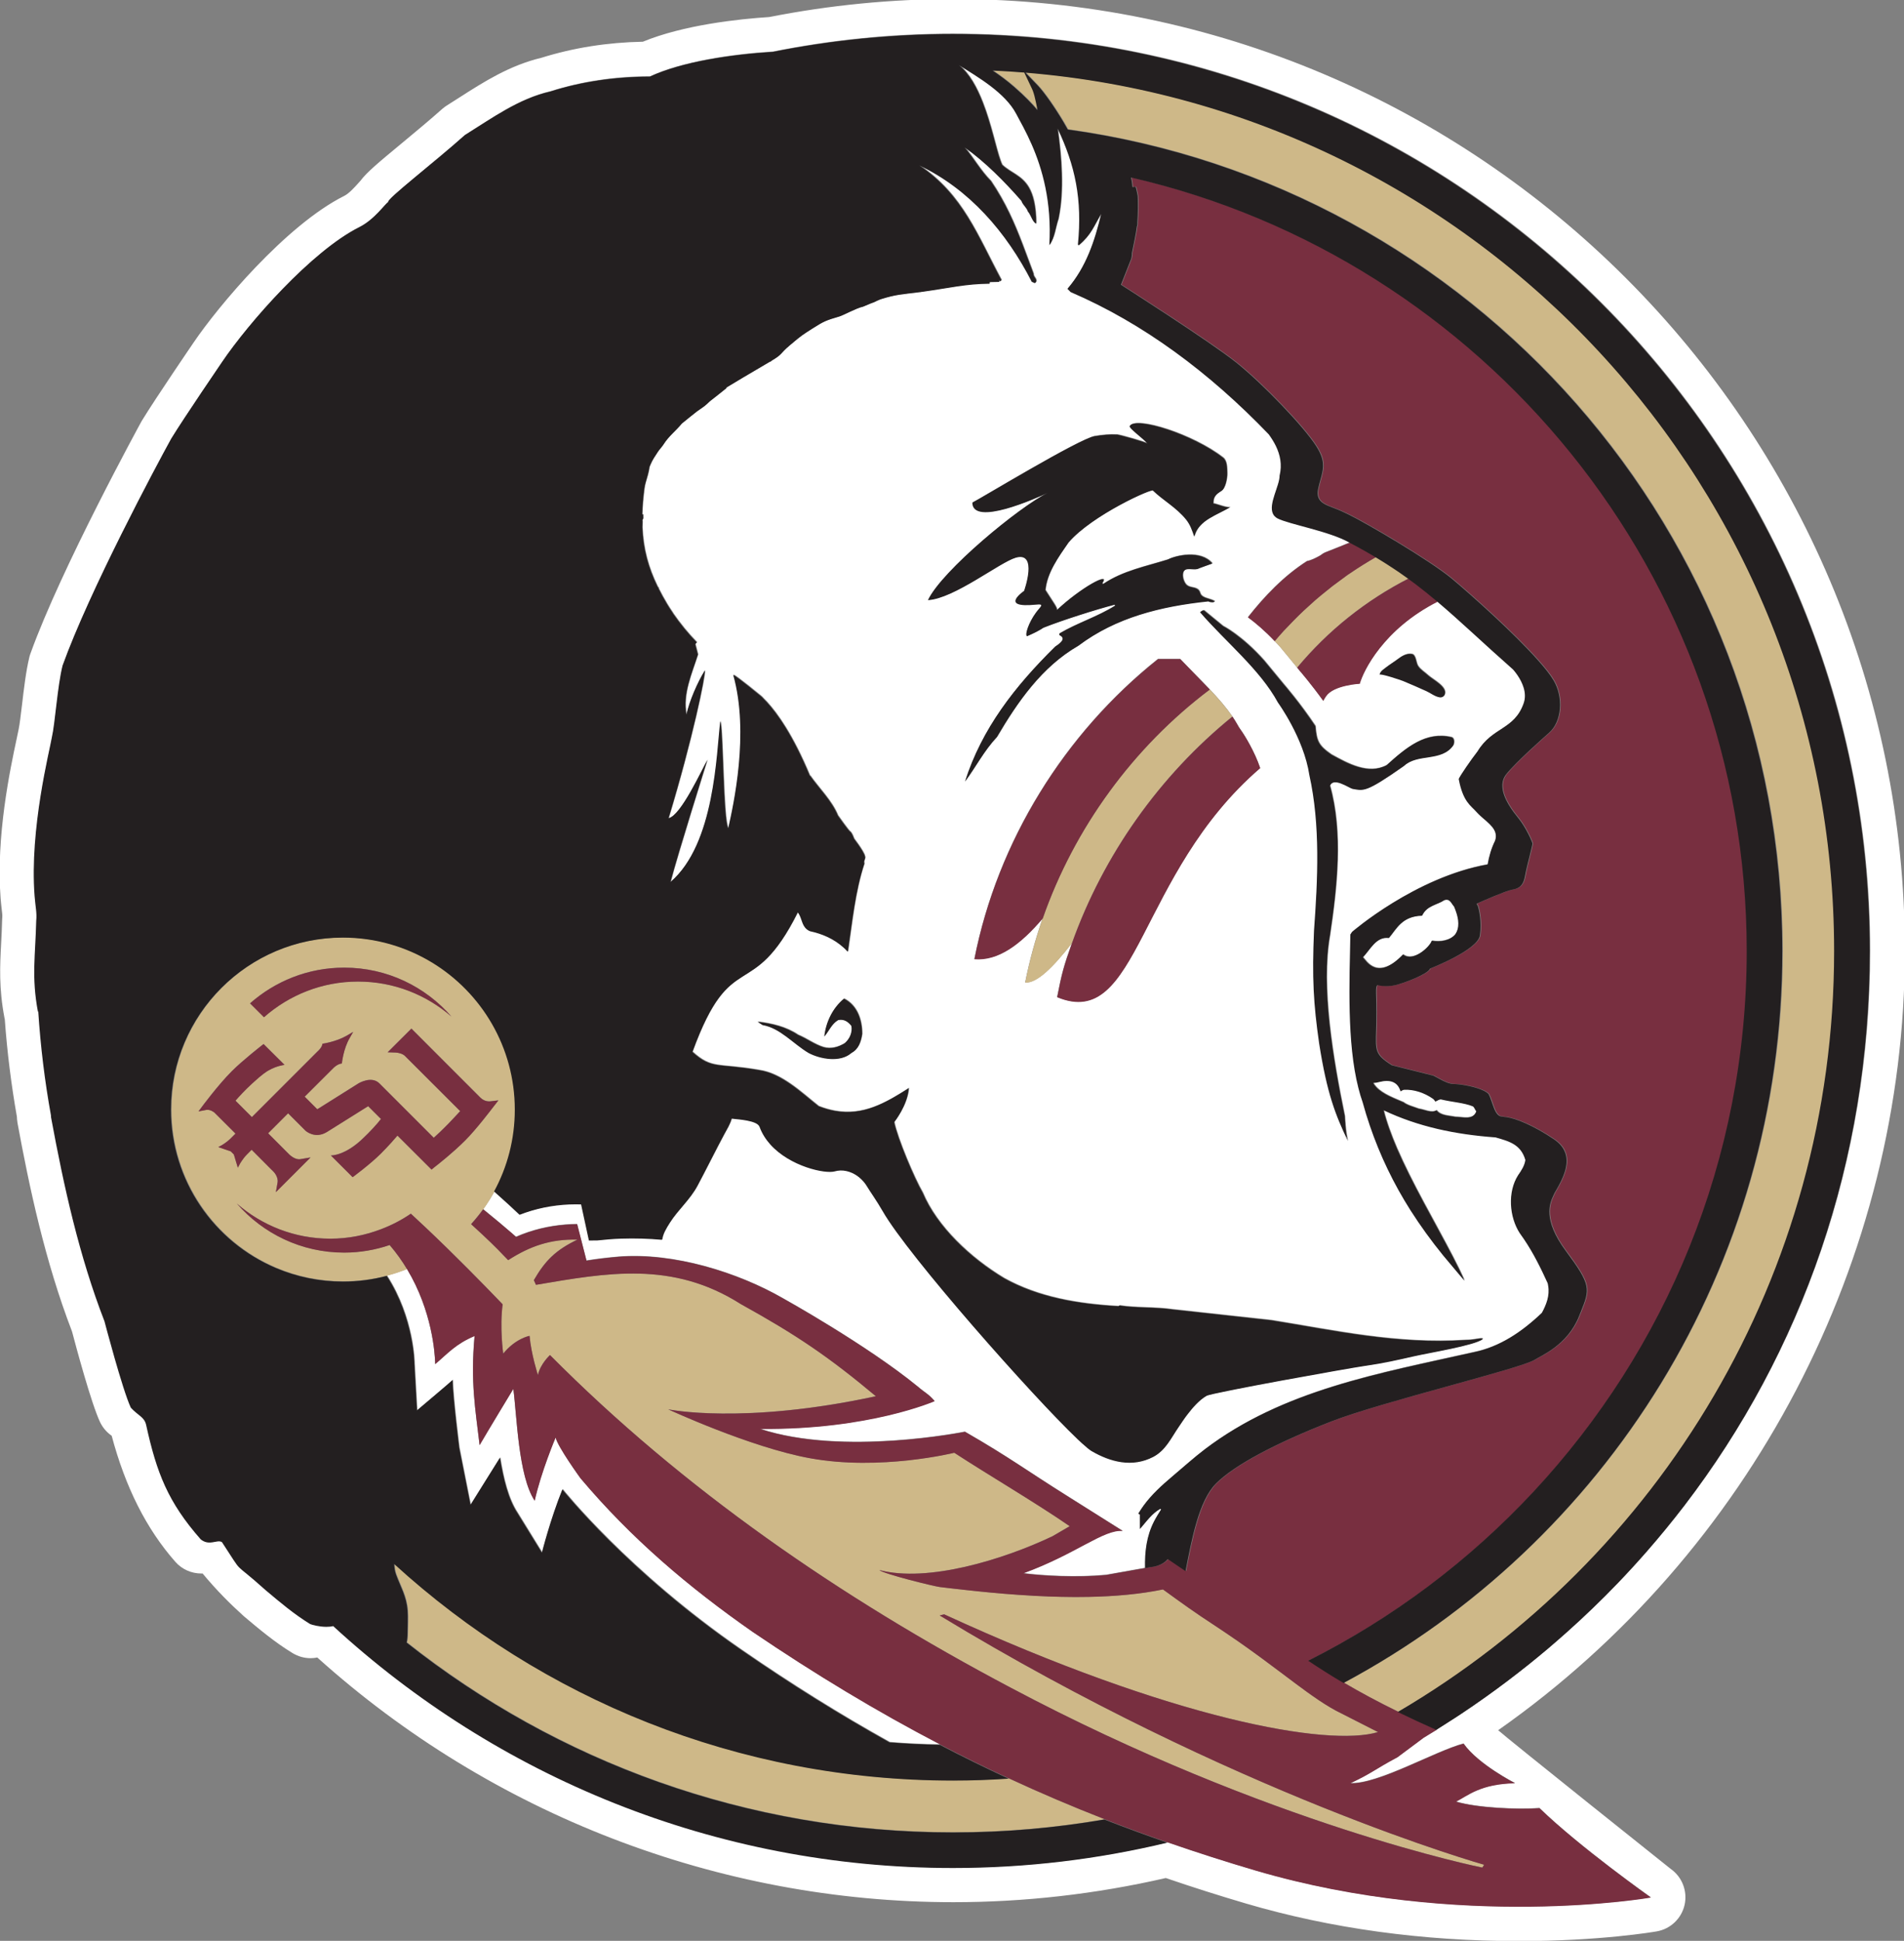
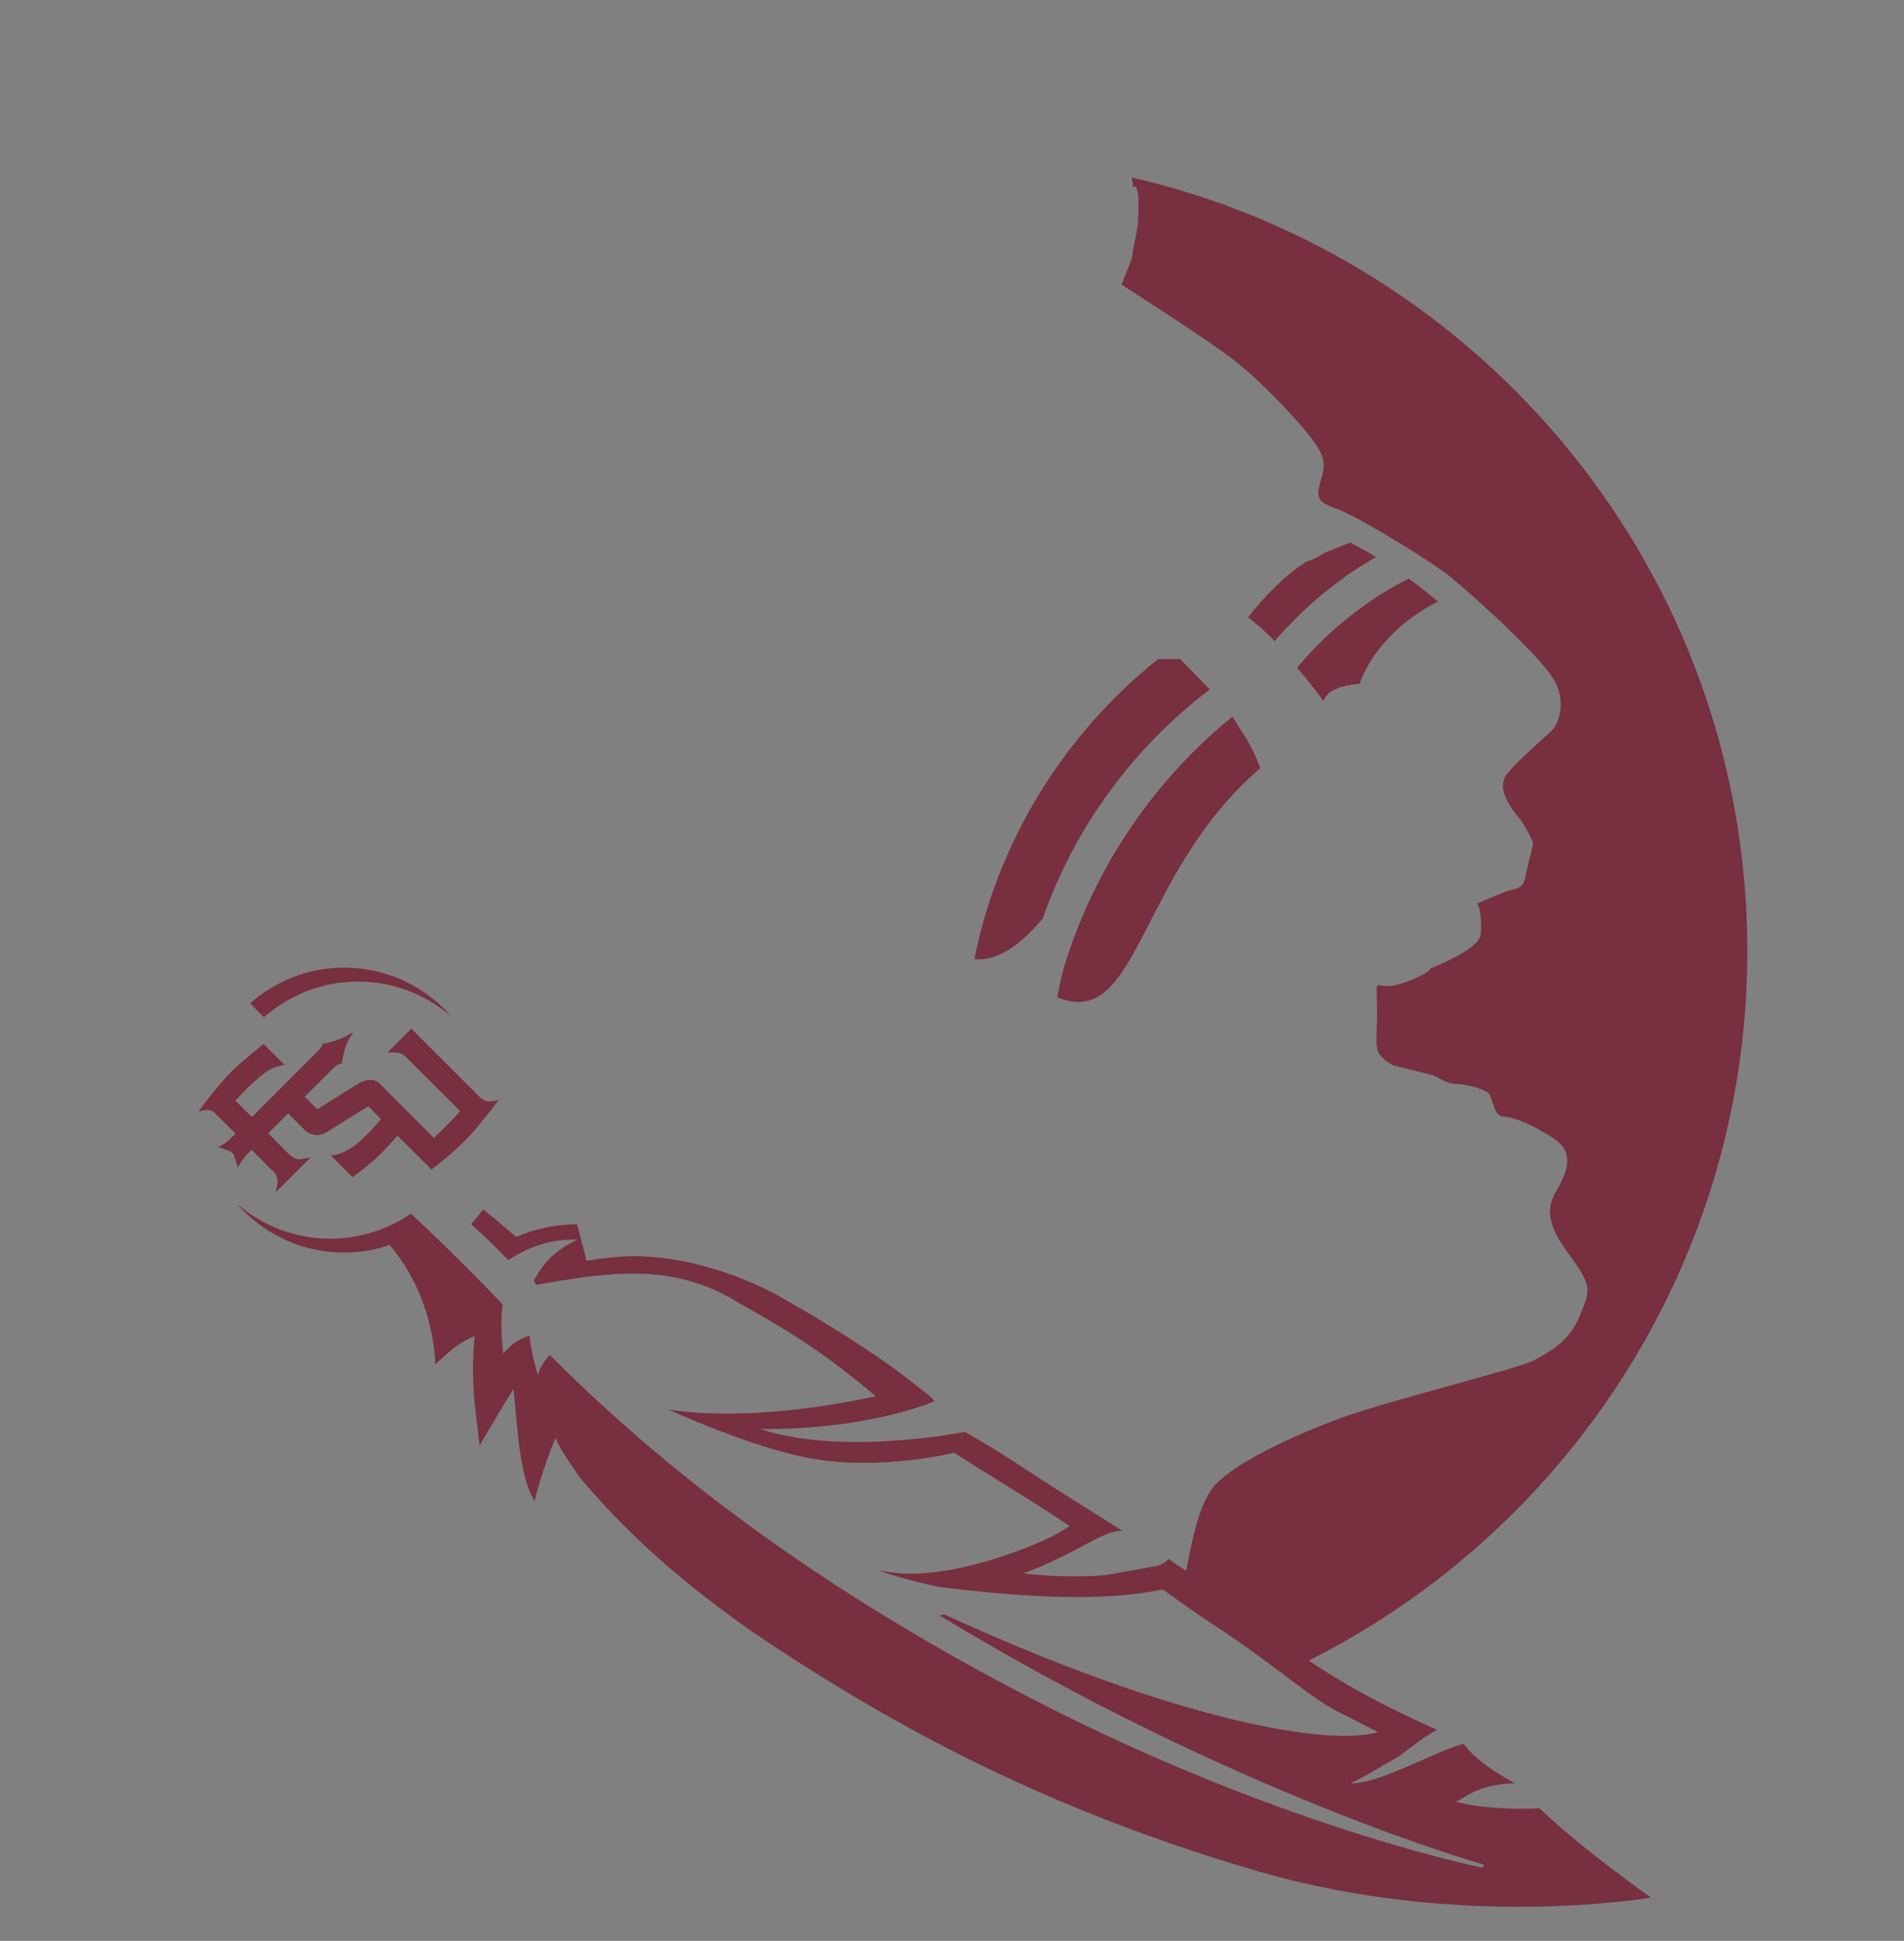
<svg xmlns="http://www.w3.org/2000/svg" xmlns:ns1="http://sodipodi.sourceforge.net/DTD/sodipodi-0.dtd" xmlns:ns2="http://www.inkscape.org/namespaces/inkscape" ns1:docname="Florida State Seminoles 2014- Logo.svg" ns2:version="1.0 (4035a4fb49, 2020-05-01)" id="svg8" version="1.1" viewBox="0 0 38.943 39.688" height="39.688mm" width="38.943mm">
  <rect x="0" y="0" width="38.943" height="39.688" fill="#808080" stroke="none" />
  <defs id="defs2" />
  <ns1:namedview ns2:window-maximized="1" ns2:window-y="-11" ns2:window-x="-11" ns2:window-height="986" ns2:window-width="1920" fit-margin-bottom="0" fit-margin-right="0" fit-margin-left="0" fit-margin-top="0" showgrid="false" ns2:document-rotation="0" ns2:current-layer="g7577" ns2:document-units="mm" ns2:cy="126.70647" ns2:cx="1.2488112" ns2:zoom="2" ns2:pageshadow="2" ns2:pageopacity="0.0" borderopacity="1.0" bordercolor="#666666" pagecolor="#ffffff" id="base" />
  <g transform="translate(-99.969,-197.871)" id="layer1" ns2:groupmode="layer" ns2:label="Layer 1">
    <g id="g7569" transform="matrix(0.353,0,0,-0.353,111.839,228.093)">
-       <path d="m 0,0 c 0,0 -1.314,1.812 -1.437,2.357 0,0 -0.838,-1.977 -1.213,-3.663 -0.953,1.429 -1.03,4.939 -1.237,6.478 0,0 -1.515,-2.498 -1.953,-3.258 -0.244,2.07 -0.535,3.645 -0.292,6.322 C -7.221,7.785 -7.696,7.213 -8.416,6.605 v 0.034 0.014 c 0,0.012 0,0.029 -10e-4,0.046 v 0.005 c -0.016,0.515 -0.166,2.974 -1.627,5.406 -0.374,-0.149 -0.755,-0.278 -1.147,-0.379 1.585,-2.457 1.603,-5.069 1.603,-5.106 l 0.15,-2.688 c 0,0 2.03,1.71 2.059,1.758 0.034,-1.138 0.387,-3.931 0.387,-3.931 0,0 0.651,-3.274 0.652,-3.296 v -0.002 l 1.71,2.732 c 0.197,-1.222 0.48,-2.398 1.015,-3.207 L -2.2,-4.305 c 0,0 0.482,1.922 1.186,3.664 0.031,-0.03 3.785,-4.761 10.39,-9.312 2.867,-1.98 5.701,-3.745 8.562,-5.339 0.963,-0.077 1.936,-0.124 2.915,-0.138 -3.671,1.912 -7.245,4.066 -10.877,6.529 C 6.265,-6.312 2.926,-3.475 0,0 m 47.693,30.346 c 0.586,-0.465 1.558,0.447 1.665,0.798 0.467,-0.089 1.048,0 1.353,0.361 0.287,0.395 0.198,0.907 0.06,1.312 -0.039,0.113 -0.082,0.222 -0.121,0.312 -0.162,0.172 -0.233,0.481 -0.569,0.362 -0.409,-0.28 -1.016,-0.309 -1.287,-0.897 -1.164,-0.034 -1.474,-0.761 -1.92,-1.292 -0.745,0.091 -1.081,-0.678 -1.507,-1.118 0.201,-0.207 0.83,-1.395 2.326,0.162 m 1.939,-9.025 c 0.239,-0.319 0.713,-0.301 1.073,-0.379 0.442,-0.003 1.049,-0.216 1.238,0.326 -0.078,0.07 -0.115,0.246 -0.213,0.288 -0.497,0.205 -1.203,0.244 -1.823,0.397 -0.08,0.017 -0.225,-0.068 -0.336,-0.124 -0.022,0.03 -0.042,0.061 -0.066,0.088 -0.024,0.029 -0.051,0.058 -0.084,0.081 -0.49,0.34 -1.097,0.545 -1.668,0.514 -0.066,-0.005 -0.135,-0.054 -0.201,-0.095 v 10e-4 c -0.004,0.012 -0.007,0.024 -0.009,0.036 -10e-4,0.005 -0.003,0.009 -0.005,0.014 -0.17,0.504 -0.588,0.657 -1.234,0.492 -0.126,-0.034 -0.175,-0.044 -0.346,-0.054 0.048,-0.087 0.111,-0.169 0.181,-0.244 0.387,-0.417 1.075,-0.66 1.573,-0.876 l -0.002,0.002 c 0.222,-0.177 0.556,-0.252 0.89,-0.378 0.334,-0.043 0.738,-0.275 1.032,-0.089 m -5.511,30.764 c 0.16,0.119 0.32,0.235 0.484,0.346 -0.053,-0.035 -0.107,-0.068 -0.158,-0.104 -0.111,-0.078 -0.217,-0.162 -0.326,-0.242 m 4.295,-0.283 h 0.001 c -0.156,0.121 -0.315,0.237 -0.475,0.353 -0.01,0.008 -0.021,0.013 -0.031,0.022 -0.158,0.114 -0.32,0.228 -0.484,0.343 0.191,-0.133 0.372,-0.268 0.558,-0.403 0.141,-0.105 0.291,-0.206 0.431,-0.315 m -1.333,0.948 c -0.015,0.01 -0.032,0.02 -0.047,0.03 -0.089,0.058 -0.178,0.116 -0.266,0.172 -0.067,0.043 -0.133,0.086 -0.2,0.127 -0.136,0.085 -0.276,0.17 -0.417,0.258 -0.075,0.045 -0.151,0.087 -0.227,0.132 -0.091,0.056 -0.182,0.107 -0.274,0.161 -0.007,0.002 -0.012,0.006 -0.016,0.007 0.16,-0.09 0.307,-0.182 0.46,-0.274 0.341,-0.203 0.672,-0.407 0.987,-0.613 M 42.84,25.189 c -0.338,2.33 -0.416,3.814 -0.3,6.55 0.214,2.946 0.375,6.116 -0.271,9.006 -0.324,2.149 -1.815,4.194 -1.815,4.194 -1.048,1.926 -3.042,3.524 -4.519,5.239 0.045,0.017 0.187,0.176 0.28,0.054 l 1.047,-0.86 c 0,0 1.091,-0.544 2.386,-2.002 l 1.143,-1.386 c 0,0 0.931,-1.07 1.822,-2.408 0.074,-0.861 0.167,-1.121 0.926,-1.646 0.954,-0.524 2.136,-1.188 3.203,-0.617 1.14,1.027 2.265,1.973 3.761,1.617 0.169,-0.056 0.178,-0.327 0.096,-0.475 -0.675,-0.965 -2.05,-0.442 -2.856,-1.188 -2.253,-1.589 -2.332,-1.423 -2.962,-1.328 -0.225,0.051 -1.098,0.704 -1.324,0.187 0.768,-2.731 0.412,-5.894 0,-8.672 -0.532,-2.962 0.179,-7.158 0.86,-10.481 0,0 0.039,-1 0.187,-1.431 -0.725,1.52 -1.209,2.754 -1.664,5.647 m -15.217,2.676 c 0.271,1.387 0.38,1.786 0.854,3.118 -1.104,-1.422 -2.039,-2.331 -2.705,-2.278 0.249,1.263 0.59,2.503 1.013,3.717 -1.287,-1.513 -2.577,-2.468 -3.957,-2.355 1.339,6.816 5.214,13.067 10.644,17.386 h 1.281 c 0.278,-0.291 0.556,-0.576 0.83,-0.854 0.304,-0.308 0.6,-0.61 0.883,-0.91 0.505,-0.533 0.959,-1.057 1.31,-1.568 0.108,-0.162 0.21,-0.32 0.297,-0.479 0.056,-0.104 0.119,-0.206 0.191,-0.301 0.237,-0.331 0.801,-1.251 1.123,-2.207 C 32.24,34.981 32.368,25.89 27.623,27.865 m 0.162,20.984 v 0.093 c 1.048,0.617 2.198,0.963 3.238,1.618 l -0.048,0.047 c -1.031,-0.266 -3.023,-0.898 -4.119,-1.333 -0.213,-0.144 -0.52,-0.308 -0.947,-0.49 -0.14,0.083 0.091,0.789 0.518,1.368 0.254,0.345 0.542,0.52 0.005,0.464 -2.188,-0.219 -0.696,0.787 -0.696,0.787 0,0 0.837,2.323 -0.487,1.928 -0.939,-0.28 -3.563,-2.369 -5.08,-2.456 0.806,1.702 5.278,5.392 6.943,6.215 -0.678,-0.319 -4.351,-1.962 -4.37,-0.568 0.452,0.22 6.183,3.7 7.083,3.849 0.429,0.071 0.869,0.115 1.305,0.09 0.131,-0.007 1.694,-0.437 1.763,-0.527 -0.231,0.3 -1.117,0.909 -1.03,1.035 0.377,0.55 3.659,-0.49 5.395,-1.837 0.251,-0.196 0.237,-0.609 0.246,-0.931 0.005,-0.256 -0.092,-0.854 -0.339,-1.007 -0.285,-0.177 -0.479,-0.329 -0.462,-0.719 0.199,-0.028 0.84,-0.3 0.99,-0.204 -0.714,-0.458 -1.856,-0.744 -2.094,-1.717 -0.123,0.362 -0.234,0.694 -0.477,0.994 -0.573,0.703 -1.32,1.097 -1.909,1.666 0.037,0.188 -3.529,-1.404 -4.903,-3.003 -0.599,-0.86 -1.244,-1.76 -1.34,-2.76 0.493,-0.772 0.678,-1.007 0.67,-1.15 1.353,1.274 3.122,2.253 2.625,1.551 l 0.046,-0.05 c 1.133,0.77 2.479,1.022 3.761,1.425 0.421,0.223 1.896,0.589 2.573,-0.234 0,0 -0.76,-0.267 -0.852,-0.313 -0.286,-0.082 -0.738,0.139 -0.842,-0.222 -0.059,-0.213 0.036,-0.547 0.195,-0.702 0.195,-0.188 0.533,-0.099 0.71,-0.312 0.079,-0.097 0.075,-0.171 0.116,-0.238 0.02,-0.038 0.051,-0.072 0.107,-0.111 0.215,-0.143 0.491,-0.145 0.706,-0.293 -0.055,-0.084 -0.271,-0.055 -0.372,0 -2.752,-0.288 -5.352,-0.934 -7.532,-2.572 -2.129,-1.225 -3.535,-3.277 -4.719,-5.29 -0.752,-0.795 -1.227,-1.743 -1.848,-2.575 0.976,3.066 2.879,5.503 5.227,7.819 0.29,0.186 0.663,0.472 0.244,0.665 m 18.94,-1.861 c 0.21,0.163 0.443,0.3 0.656,0.463 0.229,0.175 0.518,0.355 0.82,0.299 0.247,-0.046 0.242,-0.508 0.355,-0.684 0.146,-0.23 0.397,-0.368 0.592,-0.552 0.273,-0.249 1.093,-0.648 0.965,-1.089 -0.039,-0.134 -0.172,-0.201 -0.3,-0.179 -0.276,0.045 -0.52,0.251 -0.77,0.361 -0.445,0.2 -0.895,0.401 -1.346,0.586 -0.096,0.04 -1.35,0.469 -1.357,0.357 0.012,0.196 0.249,0.327 0.385,0.438 M 15.735,24.643 c -0.646,-0.573 -1.807,-0.357 -2.48,0 -0.9,0.533 -1.639,1.44 -2.667,1.617 l -0.292,0.189 c 0.836,-0.104 1.648,-0.292 2.34,-0.759 0.507,-0.208 0.946,-0.552 1.469,-0.712 0.44,-0.131 0.888,0.01 1.245,0.233 0.299,0.263 0.449,0.648 0.385,1.001 -0.207,0.255 -0.433,0.404 -0.769,0.339 -0.394,-0.235 -0.531,-0.637 -0.804,-0.954 0.093,0.841 0.487,1.654 1.14,2.188 0.76,-0.382 1.05,-1.217 1.05,-2.049 -0.067,-0.431 -0.198,-0.87 -0.617,-1.093 M 55.742,9.586 c 0.251,0.469 0.466,0.997 0.363,1.578 -0.007,0.046 -0.014,0.095 -0.025,0.143 -0.401,0.875 -0.82,1.73 -1.369,2.541 -0.002,0.005 -0.003,0.008 -0.007,0.014 -0.012,0.015 -0.024,0.032 -0.036,0.047 -0.066,0.101 -0.136,0.2 -0.208,0.3 -0.608,0.936 -0.712,2.376 -0.104,3.339 0.197,0.283 0.384,0.564 0.432,0.9 -0.263,0.887 -0.91,1.073 -1.733,1.307 -2.33,0.168 -4.477,0.617 -6.49,1.573 0.169,-0.69 0.44,-1.432 0.772,-2.204 0.215,-0.494 0.454,-1.002 0.707,-1.511 1.079,-2.172 2.425,-4.413 3.214,-6.166 l -1.232,1.462 c -0.7,0.861 -1.329,1.73 -1.891,2.616 -0.987,1.554 -1.768,3.171 -2.361,4.91 -0.151,0.443 -0.291,0.893 -0.417,1.353 -0.094,0.264 -0.174,0.544 -0.247,0.83 -0.67,2.638 -0.517,6.14 -0.465,8.89 l 0.093,0.144 c 0,0 3.656,3.166 7.86,3.909 0.083,0.486 0.216,0.944 0.431,1.376 0.066,0.187 0.06,0.349 0.007,0.501 -0.157,0.449 -0.738,0.768 -1.098,1.184 -0.307,0.351 -0.767,0.561 -1.015,1.897 0.107,0.226 0.68,1.066 1.092,1.595 0.852,1.412 2.129,1.235 2.672,2.789 0.053,0.152 0.075,0.304 0.072,0.454 -0.009,0.593 -0.394,1.15 -0.621,1.423 -0.003,0.003 -0.006,0.01 -0.01,0.013 -0.002,0.002 -0.002,0.002 -0.003,0.005 -0.019,0.021 -0.034,0.038 -0.05,0.055 v 10e-4 c -1.728,1.526 -3.043,2.794 -4.391,3.932 -3.146,-1.59 -4.319,-4.016 -4.527,-4.763 0,0 -1.513,-0.08 -1.949,-0.719 -0.062,-0.087 -0.114,-0.179 -0.166,-0.275 -0.712,0.986 -1.32,1.691 -1.337,1.71 l -0.178,0.216 -0.991,1.202 c -0.106,0.117 -0.208,0.226 -0.31,0.332 -0.59,0.62 -1.129,1.072 -1.55,1.379 0.972,1.234 2.073,2.387 3.422,3.253 0.278,0.06 0.525,0.191 0.772,0.327 0.207,0.148 0.186,0.141 0.503,0.264 0.292,0.12 0.804,0.314 1.226,0.491 -0.011,0.005 -0.019,0.01 -0.028,0.015 -1.162,0.657 -3.473,1.045 -4.148,1.393 -0.126,0.068 -0.208,0.159 -0.26,0.265 -0.275,0.573 0.384,1.615 0.384,2.216 0.154,0.631 0.035,1.198 -0.217,1.715 -0.115,0.233 -0.256,0.458 -0.41,0.671 -3.444,3.585 -7.261,6.43 -11.481,8.243 l -0.187,0.188 c 1.085,1.264 1.581,2.779 1.955,4.342 v -0.002 c -0.449,-0.74 -0.573,-1.205 -1.301,-1.823 l -0.048,0.046 c 0.263,2.621 -0.156,4.584 -1.177,6.726 0.223,-1.655 0.394,-3.582 0.048,-5.239 -0.179,-0.514 -0.207,-1.075 -0.525,-1.523 0.15,2.538 -0.419,4.45 -1.014,5.816 -0.333,0.767 -0.675,1.362 -0.905,1.795 -0.639,1.21 -2.181,2.108 -3.318,2.822 h -0.004 c 0.605,-0.496 1.045,-1.309 1.383,-2.177 0.494,-1.266 0.766,-2.651 1.017,-3.348 0.034,-0.101 0.07,-0.186 0.102,-0.256 0.488,-0.465 1.127,-0.6 1.544,-1.309 0.249,-0.425 0.419,-1.059 0.428,-2.101 -0.133,0.082 -0.205,0.22 -0.274,0.365 -0.011,0.02 -0.019,0.041 -0.031,0.063 -0.048,0.101 -0.099,0.199 -0.174,0.283 -0.056,0.197 -0.25,0.353 -0.341,0.537 -0.013,0.027 -0.024,0.053 -0.032,0.081 -0.982,1.123 -2.115,2.265 -3.293,3.097 0.486,-0.561 0.917,-1.346 1.525,-1.955 0.856,-1.27 1.354,-2.423 1.839,-3.691 0.203,-0.535 0.406,-1.091 0.629,-1.684 -0.008,-0.061 0.016,-0.116 0.048,-0.167 0.014,-0.022 0.029,-0.046 0.042,-0.065 0.06,-0.09 0.111,-0.177 0.013,-0.292 -0.084,-0.028 -0.121,0.066 -0.197,0.056 -1.477,2.888 -3.616,5.364 -6.515,6.748 -10e-4,0.002 -0.003,0.002 -0.005,0.002 2.536,-1.711 3.373,-4.073 4.757,-6.646 -0.043,-0.035 -0.063,-0.056 -0.074,-0.074 -0.025,0.031 -0.049,0.063 -0.075,0.094 0.028,-0.075 0.033,-0.117 0.007,-0.121 -0.462,-0.017 -0.595,0.014 -0.56,-0.065 0.004,-0.01 0.013,-0.024 0.024,-0.037 v -0.003 c -1.395,-0.008 -2.363,-0.255 -3.857,-0.459 -0.041,-0.007 -0.081,-0.014 -0.12,-0.017 l -0.008,-0.007 -0.102,-0.007 c -1.017,-0.134 -1.331,-0.129 -2.224,-0.409 0.001,0.002 0,0.002 0,0.002 -0.012,-0.003 -0.106,-0.043 -0.232,-0.096 -0.114,-0.065 -0.227,-0.114 -0.339,-0.144 -0.256,-0.108 -0.496,-0.212 -0.472,-0.198 -0.326,-0.058 -1.128,-0.494 -1.352,-0.561 -0.768,-0.23 -0.887,-0.267 -1.581,-0.708 -0.585,-0.372 -0.69,-0.455 -1.135,-0.826 l 0.007,-0.008 10e-4,-0.002 c -0.008,0 -0.015,0 -0.022,-0.003 -0.044,-0.036 -0.088,-0.075 -0.143,-0.118 -0.62,-0.518 -0.388,-0.504 -1.087,-0.916 0.005,-0.002 0.01,-0.006 0.017,-0.009 l -0.102,-0.041 c -1.226,-0.714 -2.13,-1.26 -2.526,-1.5 0.004,-0.01 0.012,-0.02 0.008,-0.032 C 8.167,62.889 7.846,62.639 7.525,62.388 7.413,62.276 7.284,62.155 7.094,62.022 7.018,61.969 6.905,61.893 6.779,61.804 6.486,61.572 6.193,61.338 5.901,61.098 5.554,60.669 5.143,60.371 4.843,59.892 4.743,59.735 4.608,59.607 4.507,59.452 4.332,59.178 4.216,59.028 4.086,58.728 4.066,58.682 4.047,58.632 4.027,58.584 3.988,58.287 3.894,57.978 3.804,57.675 3.775,57.562 3.744,57.444 3.729,57.315 3.662,56.79 3.623,56.308 3.609,55.851 3.626,55.846 3.644,55.834 3.662,55.809 3.65,55.715 3.7,55.594 3.615,55.517 c 0.025,-0.088 0,-0.263 0,-0.417 0.054,-1.289 0.354,-2.347 0.868,-3.411 0.013,-0.022 0.024,-0.045 0.037,-0.068 0.001,0 0.001,-0.001 0.001,-0.003 l 0.048,-0.05 C 4.565,51.56 4.561,51.553 4.557,51.544 4.707,51.245 4.871,50.946 5.053,50.642 5.136,50.5 5.232,50.358 5.326,50.217 5.346,50.19 5.365,50.157 5.385,50.126 5.392,50.115 5.4,50.101 5.407,50.087 5.51,49.943 5.614,49.796 5.721,49.653 H 5.723 C 5.779,49.575 5.84,49.501 5.9,49.426 5.953,49.36 6.004,49.29 6.058,49.225 6.289,48.944 6.53,48.676 6.774,48.426 6.753,48.414 6.72,48.373 6.684,48.32 L 6.839,47.719 C 6.484,46.606 5.941,45.428 6.172,44.242 l 0.002,-10e-4 c 0.16,0.775 0.651,1.893 1.062,2.554 l 0.002,0.003 c 0.037,-0.318 -0.696,-3.914 -2.102,-8.56 0.719,0.149 1.948,2.864 2.246,3.375 0.002,0 0.004,10e-4 0.004,10e-4 0,0 -1.719,-5.456 -2.136,-7.065 v -0.004 c 2.577,2.214 2.659,7.443 2.886,9.319 0.168,-0.486 0.17,-5.804 0.462,-6.202 v -10e-4 c 0.291,1.301 1.24,5.511 0.288,8.887 0.243,-0.111 1.588,-1.218 1.588,-1.218 0.054,-0.041 0.104,-0.093 0.151,-0.147 0.006,-0.007 0.011,-0.012 0.016,-0.019 0.003,-0.001 0.005,-0.003 0.008,-0.008 0.029,-0.03 0.06,-0.058 0.092,-0.094 0.031,-0.031 0.063,-0.065 0.096,-0.099 0.007,-0.008 0.012,-0.012 0.018,-0.021 0.556,-0.606 1.48,-1.864 2.473,-4.253 h 0.002 c 0.002,0.005 0.003,0.012 0.007,0.019 0.519,-0.742 1.259,-1.452 1.612,-2.313 0.032,-0.046 0.624,-0.884 0.714,-0.936 0.01,-0.006 0.022,-0.017 0.032,-0.028 l 0.002,-0.002 c 0.038,-0.043 0.075,-0.114 0.108,-0.186 l 0.013,-0.017 c -0.002,-0.003 -0.002,-0.003 -0.002,-0.005 0.039,-0.091 0.069,-0.172 0.07,-0.172 0,0 0.109,-0.145 0.237,-0.326 0.166,-0.237 0.36,-0.536 0.387,-0.683 0.07,-0.14 -0.097,-0.263 -0.029,-0.431 -0.533,-1.61 -0.702,-3.38 -0.956,-5.101 -0.005,0.007 -0.014,0.014 -0.021,0.021 -0.071,0.075 -0.143,0.148 -0.216,0.214 -0.567,0.513 -1.23,0.798 -1.951,0.953 -0.131,0.054 -0.223,0.131 -0.293,0.22 -0.201,0.255 -0.208,0.618 -0.418,0.874 -2.675,-5.346 -3.853,-1.9 -6.107,-8.086 1.136,-1.024 1.448,-0.634 3.861,-1.055 0.642,-0.092 1.243,-0.404 1.803,-0.791 0.591,-0.407 1.14,-0.898 1.648,-1.3 0.329,-0.128 0.643,-0.217 0.944,-0.271 1.629,-0.288 2.904,0.44 4.279,1.317 -0.068,-1 -0.845,-1.97 -0.845,-1.97 0.196,-0.954 1.166,-3.255 1.653,-4.088 0.416,-0.987 1.104,-1.929 1.936,-2.776 0.832,-0.846 1.803,-1.592 2.786,-2.182 1.974,-1.094 4.248,-1.487 6.624,-1.617 l 0.046,0.044 c 0.936,-0.15 2.097,-0.083 3.099,-0.231 l 5.716,-0.626 c 3.659,-0.591 7.29,-1.404 11.247,-1.143 0.322,0.018 0.217,-0.006 0.51,0.042 l 0.341,0.05 c 0.046,0 0.123,0.018 0.141,-0.044 C 51.826,7.694 49.215,7.28 48.266,7.06 47.398,6.863 46.583,6.673 45.486,6.517 44.563,6.384 36.609,4.962 36.304,4.778 35.861,4.52 35.5,4.092 35.188,3.688 35.007,3.456 34.851,3.209 34.684,2.967 34.246,2.33 33.932,1.614 33.211,1.241 32.013,0.62 30.753,0.94 29.646,1.586 c -0.116,0.07 -0.302,0.22 -0.544,0.44 -0.003,0.003 -0.008,0.007 -0.012,0.01 -0.078,0.072 -0.16,0.149 -0.249,0.232 -2.609,2.48 -9.82,10.638 -11.288,13.201 -0.349,0.613 -0.763,1.186 -0.905,1.429 -0.121,0.21 -0.283,0.396 -0.467,0.544 -0.035,0.027 -0.072,0.057 -0.109,0.084 0,0 -0.002,0.001 -0.003,0.001 -0.387,0.27 -0.859,0.387 -1.304,0.26 -0.547,-0.158 -2.58,0.277 -3.729,1.557 -0.265,0.297 -0.484,0.637 -0.625,1.026 -0.019,0.051 -0.057,0.095 -0.108,0.136 C 9.944,20.782 8.896,20.813 8.792,20.842 8.707,20.521 8.524,20.233 8.367,19.944 7.976,19.22 7.195,17.662 6.805,16.938 6.37,16.132 5.699,15.574 5.209,14.809 4.969,14.433 4.804,14.141 4.761,13.822 3.981,13.889 3.192,13.916 2.396,13.889 1.933,13.875 1.474,13.834 1.016,13.785 0.852,13.789 0.688,13.783 0.525,13.78 l -0.454,2.093 c -0.235,0.005 -0.463,0.005 -0.69,-0.004 -1.002,-0.044 -1.944,-0.237 -2.873,-0.598 h -0.002 c -0.368,0.35 -0.862,0.808 -1.475,1.352 -0.197,-0.367 -0.42,-0.715 -0.658,-1.05 0.673,-0.544 1.227,-1.012 1.656,-1.384 0.085,-0.073 0.165,-0.145 0.241,-0.211 0.915,0.398 1.85,0.625 2.849,0.707 0.227,0.019 0.455,0.03 0.692,0.032 l 0.542,-2.114 c 0.613,0.097 1.23,0.171 1.851,0.224 3.22,0.261 6.949,-0.923 9.527,-2.406 0,0 4.863,-2.699 7.819,-5.119 0.453,-0.389 0.609,-0.413 0.973,-0.836 0,0 -3.788,-1.673 -10.114,-1.612 4.807,-1.593 11.871,-0.165 11.871,-0.165 2.62,-1.51 3.51,-2.209 6.05,-3.8 l 3.091,-1.945 c -1.106,0.104 -2.682,-1.329 -5.756,-2.452 1.133,-0.148 3.1,-0.258 4.799,-0.096 l 1.985,0.354 0.297,0.052 c -0.017,0.936 0.082,1.849 0.525,2.71 0.123,0.235 0.262,0.46 0.405,0.685 -0.01,0.015 -0.024,0.031 -0.037,0.046 -0.491,-0.269 -0.823,-0.75 -1.19,-1.174 v 0.835 l -0.037,0.02 -0.057,0.036 c 0.103,0.169 0.21,0.327 0.302,0.455 0.466,0.643 1.06,1.179 1.663,1.69 0.622,0.522 1.24,1.084 1.886,1.575 4.538,3.443 10.122,4.399 15.577,5.624 1.507,0.307 2.788,1.169 3.959,2.282 M 44.599,54.203 v 0 c 0.085,-0.044 0.167,-0.089 0.25,-0.135 -0.083,0.046 -0.163,0.091 -0.25,0.135 m -5.455,-76.937 c -1.756,0.516 -3.454,1.062 -5.106,1.634 -3.986,-0.959 -8.143,-1.468 -12.419,-1.468 h -0.001 c -13.833,0 -26.448,5.317 -35.911,14.015 -0.118,-0.033 -0.252,-0.045 -0.392,-0.045 -0.414,0 -0.857,0.118 -0.944,0.165 -0.909,0.553 -1.742,1.255 -2.575,1.957 -2.048,1.844 -1.178,0.725 -2.531,2.783 -0.049,0.034 -0.104,0.047 -0.165,0.049 -0.147,0.002 -0.324,-0.063 -0.52,-0.069 -0.17,-0.006 -0.354,0.028 -0.545,0.184 -1.9,2.16 -2.553,3.847 -3.161,6.617 -0.103,0.479 -0.459,0.537 -0.89,1.009 -0.487,1.037 -1.526,5.005 -1.526,5.005 -1.46,3.759 -2.348,7.757 -3.098,11.818 -10e-4,0.036 -10e-4,0.074 -0.003,0.108 -0.359,1.978 -0.607,3.994 -0.74,6.041 -0.003,-0.017 -0.008,-0.032 -0.012,-0.049 0,0.003 -0.001,0.003 -0.001,0.005 V 27.02 c -0.384,2.022 -0.148,3.279 -0.101,5.283 0.046,0.456 -0.049,0.821 -0.095,1.435 -0.3,3.884 0.884,8.473 1,9.19 0.188,0.808 0.319,2.942 0.619,4.153 1.552,4.322 5.448,11.609 6.295,13.147 0.768,1.254 2.947,4.442 2.947,4.442 1.532,2.262 5.18,6.422 7.953,7.807 0.874,0.438 1.5,1.365 1.677,1.459 -0.15,0.131 2.621,2.254 4.434,3.874 1.592,0.991 3.117,2.106 4.949,2.525 1.798,0.571 3.734,0.862 5.765,0.862 1.885,0.875 4.755,1.289 7.131,1.437 3.376,0.675 6.867,1.033 10.44,1.033 29.289,0 53.117,-23.83 53.117,-53.12 0,-12.21 -3.955,-23.256 -10.746,-32.13 -0.704,-0.917 -1.435,-1.81 -2.197,-2.681 -0.542,-0.619 -1.099,-1.225 -1.67,-1.82 -0.472,-0.489 -0.955,-0.973 -1.445,-1.445 -0.493,-0.476 -0.994,-0.939 -1.503,-1.394 -0.365,-0.324 -0.732,-0.643 -1.103,-0.958 -0.373,-0.314 -0.75,-0.625 -1.132,-0.931 -0.813,-0.649 -1.646,-1.279 -2.5,-1.884 -0.463,-0.329 -0.932,-0.651 -1.406,-0.967 -0.124,-0.08 -0.247,-0.16 -0.371,-0.242 -0.295,-0.192 -0.592,-0.381 -0.891,-0.569 -0.06,-0.035 -0.118,-0.075 -0.178,-0.114 -0.243,-0.15 -0.487,-0.298 -0.733,-0.445 l -1.514,-1.13 c -1.422,-0.76 -1.384,-0.864 -2.727,-1.506 1.609,-0.068 4.91,1.859 6.552,2.292 0.848,-1.206 2.983,-2.292 2.983,-2.292 -2.014,-0.041 -2.722,-0.714 -3.422,-1.069 1.203,-0.366 3.597,-0.47 4.838,-0.376 2.342,-2.27 6.453,-5.176 6.453,-5.176 0,0 -10.998,-1.931 -22.879,1.556 m 24.039,0.082 c -0.041,0.029 -9.489,7.571 -10.004,8.039 14.625,10.265 23.564,27.231 23.564,45.16 0,30.396 -24.728,55.124 -55.124,55.124 -3.568,0 -7.159,-0.351 -10.673,-1.043 -1.81,-0.118 -4.965,-0.459 -7.324,-1.43 -2.054,-0.039 -4.026,-0.351 -5.87,-0.928 -1.849,-0.442 -3.328,-1.386 -4.76,-2.303 -0.238,-0.154 -0.479,-0.305 -0.719,-0.457 -0.097,-0.059 -0.189,-0.129 -0.274,-0.204 -0.703,-0.627 -1.577,-1.352 -2.345,-1.989 -1.324,-1.097 -2.033,-1.684 -2.4,-2.18 -0.042,-0.048 -0.083,-0.094 -0.128,-0.141 -0.199,-0.222 -0.531,-0.592 -0.802,-0.726 -3.395,-1.698 -7.338,-6.442 -8.712,-8.468 -0.091,-0.132 -2.216,-3.247 -2.999,-4.528 -0.016,-0.027 -0.031,-0.053 -0.047,-0.079 -0.044,-0.083 -4.645,-8.478 -6.426,-13.437 -0.025,-0.063 -0.044,-0.13 -0.061,-0.195 -0.198,-0.807 -0.322,-1.857 -0.43,-2.781 -0.066,-0.543 -0.138,-1.158 -0.192,-1.402 -0.012,-0.041 -0.02,-0.087 -0.027,-0.13 -0.016,-0.092 -0.052,-0.257 -0.101,-0.482 -0.358,-1.677 -1.196,-5.601 -0.92,-9.187 0.019,-0.234 0.041,-0.436 0.063,-0.624 0.028,-0.233 0.044,-0.37 0.036,-0.452 -0.006,-0.052 -0.009,-0.105 -0.01,-0.158 -0.011,-0.493 -0.035,-0.939 -0.057,-1.364 -0.071,-1.334 -0.136,-2.598 0.193,-4.337 0.005,-0.027 0.012,-0.052 0.018,-0.08 0.135,-1.878 0.372,-3.773 0.702,-5.649 l 0.007,-0.138 c 0.007,-0.073 0.016,-0.15 0.028,-0.221 0.678,-3.677 1.583,-7.978 3.159,-12.075 0.235,-0.893 1.108,-4.141 1.619,-5.238 0.155,-0.329 0.392,-0.602 0.678,-0.8 0.801,-3.001 2.013,-5.397 3.685,-7.299 0.392,-0.448 0.946,-0.681 1.507,-0.681 0.025,0 0.05,0.001 0.076,0.001 0.801,-0.967 1.622,-1.786 2.344,-2.433 0.015,-0.017 0.042,-0.039 0.059,-0.054 0.874,-0.735 1.777,-1.497 2.812,-2.126 0.324,-0.196 0.685,-0.293 1.043,-0.293 0.129,0 0.261,0.014 0.388,0.039 10.079,-9.066 23.23,-14.174 36.86,-14.174 4.114,0 8.252,0.469 12.303,1.4 1.571,-0.537 3.099,-1.023 4.657,-1.481 4.908,-1.442 10.224,-2.173 15.8,-2.173 4.729,0 7.861,0.54 7.993,0.564 0.797,0.14 1.431,0.746 1.61,1.536 0.175,0.79 -0.138,1.61 -0.799,2.077" style="fill:#ffffff;fill-opacity:1;fill-rule:nonzero;stroke:none" id="path7571" />
-     </g>
+       </g>
    <g id="g7573" transform="matrix(0.353,0,0,-0.353,109.485,221.188)">
-       <path d="m 0,0 c -0.721,-0.723 -1.605,-1.417 -1.776,-1.546 0,0 -0.007,-0.005 -0.005,-0.005 L -1.955,-1.694 -3.93,0.274 C -4.078,0.1 -4.434,-0.309 -4.896,-0.774 c -0.613,-0.61 -1.631,-1.36 -1.631,-1.36 0,0 -1.259,1.259 -1.263,1.259 0,0 0.835,-0.042 1.947,1.071 l 0.001,0.001 c 0.229,0.21 0.774,0.788 0.956,1.04 L -5.629,1.98 C -6.031,1.728 -8.015,0.484 -8.015,0.484 -8.705,0.06 -9.249,0.548 -9.252,0.554 h -10e-4 l -0.002,0.001 -1.011,1.011 -1.157,-1.157 1.062,-1.064 0.155,-0.155 c 0,0 0.329,-0.34 0.656,-0.281 0.33,0.06 0.584,0.101 0.584,0.101 l -1.993,-1.994 -0.018,-0.011 c 0,0 0.045,0.213 0.099,0.556 0.057,0.346 -0.244,0.634 -0.244,0.634 l -0.161,0.16 -1.096,1.1 -0.271,-0.273 c -0.247,-0.249 -0.411,-0.546 -0.413,-0.549 l -0.115,-0.218 -0.232,0.767 -0.179,0.179 -0.723,0.248 0.181,0.096 c 0.029,0.015 0.309,0.177 0.546,0.414 l 0.27,0.271 -1.22,1.218 c 0,0 -0.225,0.188 -0.458,0.157 l -0.465,-0.088 0.151,0.202 c 0.009,0.014 0.975,1.321 1.779,2.127 0.639,0.638 1.761,1.512 1.775,1.522 l 0.067,0.05 1.212,-1.205 c 0,0 -0.44,-0.048 -0.912,-0.314 -0.121,-0.07 -0.344,-0.198 -0.956,-0.762 -0.441,-0.402 -0.748,-0.746 -0.973,-1 l 0.951,-0.951 c 0.539,0.537 3.797,3.799 3.799,3.799 0,0 0.269,0.226 0.29,0.451 0.006,0.002 0.772,0.103 1.407,0.469 l 0.373,0.22 0.002,0.002 -0.201,-0.353 C -7.07,5.298 -7.151,4.453 -7.151,4.453 -7.401,4.432 -7.628,4.202 -7.628,4.202 l -1.677,-1.673 0.728,-0.726 0.102,0.058 c 0.211,0.135 2.274,1.431 2.274,1.431 0.032,0.021 0.77,0.458 1.222,0.01 l 3.152,-3.154 c 0.206,0.186 0.46,0.419 0.852,0.82 0.254,0.262 0.525,0.557 0.679,0.724 -0.587,0.584 -3.001,2.996 -3.198,3.192 -0.139,0.145 -0.427,0.199 -0.535,0.203 l -0.468,0.014 1.375,1.373 4,-4.001 C 1.146,2.203 1.46,2.263 1.467,2.263 l 0.452,0.053 c 0,0 -0.359,-0.461 -0.358,-0.461 C 1.561,1.855 0.643,0.641 0,0 m -7.016,10.003 c 2.483,0.002 4.707,-1.102 6.219,-2.837 -1.449,1.263 -3.341,2.031 -5.414,2.031 -2.095,0.004 -4,-0.785 -5.454,-2.067 l -0.806,0.805 c 1.453,1.283 3.362,2.07 5.455,2.068 m 34.762,-37.461 c 13.255,-6.096 22.263,-7.693 25.138,-6.82 l -2.433,1.237 c -0.111,0.06 -0.22,0.123 -0.333,0.189 -0.075,0.044 -0.153,0.094 -0.231,0.144 -0.034,0.02 -0.069,0.041 -0.103,0.062 -0.103,0.065 -0.207,0.133 -0.313,0.203 -0.009,0.007 -0.017,0.01 -0.026,0.017 -0.114,0.077 -0.228,0.157 -0.346,0.237 0,0 -10e-4,0 -10e-4,0.002 -0.019,0.013 -0.041,0.027 -0.06,0.041 -0.087,0.061 -0.176,0.124 -0.264,0.187 -0.043,0.031 -0.084,0.063 -0.127,0.094 -0.069,0.051 -0.141,0.102 -0.21,0.155 -0.045,0.032 -0.091,0.065 -0.135,0.097 -0.084,0.061 -0.169,0.126 -0.254,0.189 -0.094,0.07 -0.188,0.142 -0.285,0.215 -0.039,0.027 -0.078,0.058 -0.119,0.088 -0.155,0.117 -0.313,0.234 -0.476,0.358 -0.01,0.007 -0.018,0.016 -0.03,0.021 -0.273,0.206 -0.557,0.419 -0.859,0.64 -0.038,0.03 -0.077,0.059 -0.116,0.086 -0.111,0.082 -0.225,0.165 -0.341,0.249 -0.042,0.032 -0.087,0.064 -0.131,0.095 -0.157,0.113 -0.316,0.229 -0.477,0.344 -0.004,0 -0.006,0.002 -0.006,0.002 -0.16,0.114 -0.323,0.228 -0.49,0.346 -0.051,0.034 -0.102,0.07 -0.155,0.105 -0.128,0.087 -0.257,0.178 -0.389,0.267 -0.056,0.037 -0.109,0.073 -0.163,0.11 -0.184,0.125 -0.372,0.251 -0.566,0.377 -1.176,0.768 -1.87,1.269 -3.02,2.105 -1.331,-0.275 -2.784,-0.401 -4.282,-0.432 -0.263,-0.005 -0.527,-0.006 -0.791,-0.006 h -0.005 c -0.263,0.001 -0.527,0.003 -0.793,0.008 h -0.012 c -0.26,0.007 -0.523,0.014 -0.785,0.024 -0.009,0.002 -0.016,0.002 -0.024,0.002 -0.259,0.01 -0.518,0.022 -0.777,0.034 -0.014,0.002 -0.026,0.002 -0.039,0.005 -0.254,0.014 -0.508,0.027 -0.761,0.046 -0.02,0 -0.039,0.002 -0.059,0.003 -0.247,0.018 -0.493,0.036 -0.737,0.057 -0.03,10e-4 -0.059,0.003 -0.088,0.005 -0.235,0.02 -0.471,0.041 -0.704,0.061 -0.043,0.003 -0.085,0.009 -0.128,0.012 -0.22,0.02 -0.438,0.043 -0.656,0.065 -0.066,0.007 -0.131,0.012 -0.198,0.02 -0.192,0.021 -0.383,0.039 -0.572,0.062 -0.121,0.011 -0.239,0.027 -0.356,0.039 -0.137,0.015 -0.273,0.031 -0.409,0.046 -0.254,0.03 -0.506,0.059 -0.753,0.09 -0.331,0.038 -3.269,0.76 -3.506,0.981 2.797,-0.741 7.192,0.607 10.032,1.959 l 0.999,0.582 c -1.99,1.373 -4.661,2.934 -6.69,4.256 0,0 -4.29,-1.065 -8.366,-0.315 -3.441,0.622 -8.208,2.829 -8.208,2.829 0,0 4.324,-0.905 12.034,0.76 -2.744,2.292 -4.582,3.539 -7.834,5.343 -3.954,2.51 -7.739,1.809 -11.862,1.11 L 3.973,-8.1 c 0.664,1.148 1.271,1.746 2.525,2.348 -1.551,0.043 -2.762,-0.38 -4.013,-1.188 -0.21,0.203 -0.401,0.418 -0.607,0.624 0,0 -0.535,0.547 -1.541,1.461 0.247,0.272 0.479,0.56 0.696,0.858 C 1.036,-3.999 1.038,-4 1.043,-4.002 h 0.002 c 0.238,0.336 0.46,0.684 0.658,1.05 0.767,1.41 1.201,3.025 1.201,4.743 0,3.607 -1.921,6.772 -4.797,8.519 -1.505,0.914 -3.274,1.442 -5.166,1.442 -5.501,0 -9.961,-4.46 -9.961,-9.96 0.002,-4.125 2.511,-7.668 6.084,-9.18 1.193,-0.504 2.502,-0.782 3.877,-0.782 0.878,0 1.728,0.112 2.538,0.327 h 0.001 c 0.393,0.101 0.774,0.23 1.147,0.378 -0.284,0.472 -0.616,0.944 -1.008,1.4 -0.828,-0.282 -1.711,-0.437 -2.635,-0.437 -2.484,-0.003 -4.707,1.103 -6.218,2.837 1.448,-1.262 3.339,-2.034 5.414,-2.032 1.03,-0.002 2.016,0.197 2.924,0.543 0.62,0.234 1.203,0.535 1.742,0.905 0.276,-0.254 0.555,-0.516 0.838,-0.78 0.407,-0.387 0.818,-0.779 1.213,-1.166 h 0.002 C 0.668,-7.923 2.165,-9.5 2.165,-9.5 c -0.18,-1.356 0.034,-2.855 0.034,-2.855 0.71,0.88 1.523,1.029 1.523,1.029 0.095,-1.064 0.486,-2.27 0.486,-2.27 0.136,0.644 0.7,1.157 0.7,1.157 7.683,-7.742 16.814,-14.044 26.671,-19.256 15.047,-7.987 27.35,-10.434 27.35,-10.434 l 0.104,0.165 c 0,0 -14.465,4.069 -31.544,14.441 z m 7.403,38.867 c 1.823,5.114 5.08,9.716 9.298,13.138 -0.349,0.511 -0.804,1.034 -1.309,1.568 -4.438,-3.343 -7.849,-8.022 -9.681,-13.267 -0.423,-1.212 -0.764,-2.454 -1.013,-3.717 0.667,-0.053 1.6,0.857 2.705,2.278 M 48.2,27.381 c 1.787,2.147 3.986,3.901 6.457,5.163 -0.186,0.133 -0.366,0.268 -0.559,0.401 0,0 -0.002,0.002 -0.004,0.002 h -10e-4 c 0,10e-4 -0.002,0.003 -0.004,0.003 -0.003,0.004 -0.008,0.007 -0.012,0.008 -0.105,0.074 -0.213,0.146 -0.322,0.217 -0.315,0.206 -0.646,0.411 -0.986,0.614 C 52.261,33.496 51.76,33.188 51.277,32.856 51.114,32.746 50.954,32.63 50.792,32.51 50.606,32.377 50.42,32.241 50.238,32.1 50.093,31.989 49.951,31.87 49.805,31.752 49.619,31.601 49.428,31.447 49.248,31.289 49.12,31.176 48.996,31.063 48.873,30.951 48.678,30.775 48.489,30.6 48.302,30.417 48.191,30.31 48.082,30.198 47.973,30.089 47.785,29.895 47.598,29.702 47.412,29.504 47.31,29.39 47.213,29.276 47.109,29.162 47.039,29.08 46.969,28.997 46.897,28.915 47,28.809 47.102,28.7 47.208,28.583 Z M 33.189,59.68 c -0.027,0.159 -0.06,0.326 -0.094,0.486 -0.051,0.242 -0.111,0.47 -0.174,0.637 -0.015,0.039 -0.028,0.075 -0.044,0.106 l -0.453,0.954 c -0.607,0.05 -1.218,0.085 -1.834,0.115 0.414,-0.28 0.849,-0.599 1.241,-0.943 0.63,-0.549 1.07,-1.012 1.358,-1.355 m -0.702,2.18 0.702,-0.731 c 0.39,-0.406 1.002,-1.289 1.514,-2.149 0.081,-0.138 0.161,-0.276 0.236,-0.413 h 0.002 c 23.39,-3.239 41.401,-23.311 41.401,-47.592 0,-18.356 -10.295,-34.307 -25.423,-42.399 0.926,-0.543 1.955,-1.1 3.148,-1.682 15.123,8.864 25.28,25.285 25.28,44.081 0,26.783 -20.624,48.748 -46.86,50.885 m -4.195,-98.938 c -12.476,0 -23.839,4.753 -32.378,12.548 0.008,-0.213 0.037,-0.42 0.105,-0.609 0.27,-0.734 0.602,-1.251 0.667,-2.081 0.034,-0.43 0,-0.881 0,-1.312 0,-0.223 -0.019,-0.397 -0.052,-0.553 8.702,-6.886 19.699,-10.998 31.658,-10.999 2.99,0 5.919,0.26 8.769,0.753 -1.897,0.74 -3.741,1.525 -5.547,2.364 -1.065,-0.072 -2.139,-0.111 -3.222,-0.111" style="fill:#ceb888;fill-opacity:1;fill-rule:nonzero;stroke:none" id="path7575" />
-     </g>
+       </g>
    <g id="g7577" transform="matrix(0.353,0,0,-0.353,107.293,217.943)">
      <path d="m 0,0 c 2.074,0 3.966,-0.769 5.414,-2.033 -1.511,1.737 -3.734,2.841 -6.218,2.839 -2.093,0.002 -4,-0.785 -5.455,-2.069 l 0.806,-0.804 C -4,-0.786 -2.093,0.001 0,0 m -6.851,-10.566 c 0.004,0.005 0.165,0.302 0.413,0.55 l 0.271,0.273 1.095,-1.099 0.162,-0.16 c 0,0 0.3,-0.29 0.246,-0.636 -0.057,-0.341 -0.101,-0.555 -0.101,-0.555 l 0.017,0.01 1.994,1.994 c 0,0 -0.254,-0.041 -0.583,-0.099 -0.329,-0.06 -0.658,0.281 -0.658,0.281 l -0.154,0.153 -1.062,1.065 1.157,1.158 1.011,-1.011 0.001,-0.004 h 0.002 c 0.005,-0.003 0.547,-0.494 1.237,-0.067 0,0 1.984,1.242 2.386,1.494 L 1.326,-7.96 C 1.144,-8.212 0.598,-8.792 0.37,-9.001 L 0.368,-9.003 c -1.111,-1.113 -1.944,-1.07 -1.944,-1.07 0.001,0 1.261,-1.26 1.261,-1.26 0,0 1.019,0.751 1.631,1.362 0.461,0.463 0.818,0.872 0.966,1.048 l 1.975,-1.97 0.174,0.144 c -0.002,0 0.005,0.004 0.005,0.004 0.17,0.131 1.055,0.825 1.776,1.547 0.642,0.641 1.561,1.855 1.561,1.855 -0.002,0 0.358,0.46 0.358,0.46 L 7.679,-6.936 c -0.007,0 -0.32,-0.058 -0.59,0.209 L 3.09,-2.725 1.714,-4.097 2.183,-4.112 C 2.291,-4.114 2.579,-4.168 2.72,-4.313 2.914,-4.511 5.329,-6.921 5.916,-7.505 5.762,-7.672 5.491,-7.967 5.237,-8.229 4.845,-8.63 4.591,-8.865 4.385,-9.049 l -3.153,3.153 c -0.451,0.449 -1.19,0.01 -1.22,-0.011 -0.002,0 -2.064,-1.295 -2.275,-1.429 l -0.102,-0.06 -0.728,0.728 1.677,1.673 c 0,0 0.228,0.23 0.477,0.25 0,0 0.08,0.844 0.457,1.481 l 0.201,0.353 -0.002,-0.003 -0.373,-0.22 c -0.636,-0.365 -1.401,-0.466 -1.407,-0.467 -0.021,-0.227 -0.291,-0.452 -0.291,-0.452 -10e-4,0 -3.259,-3.261 -3.798,-3.798 L -7.103,-6.9 c 0.225,0.254 0.532,0.598 0.973,1 0.612,0.564 0.835,0.692 0.956,0.76 0.472,0.267 0.914,0.314 0.914,0.314 l -1.214,1.206 -0.068,-0.051 c -0.012,-0.01 -1.135,-0.883 -1.774,-1.522 -0.805,-0.804 -1.77,-2.111 -1.779,-2.125 l -0.152,-0.204 0.465,0.09 c 0.234,0.031 0.459,-0.157 0.459,-0.157 l 1.22,-1.218 -0.271,-0.271 C -7.611,-9.317 -7.89,-9.477 -7.919,-9.492 l -0.181,-0.096 0.723,-0.248 0.179,-0.18 0.231,-0.767 z M 50.957,14.871 C 50.87,15.029 50.768,15.188 50.66,15.348 46.441,11.926 43.184,7.326 41.361,2.212 40.887,0.879 40.778,0.48 40.507,-0.907 c 4.744,-1.977 4.617,7.117 11.764,13.269 -0.322,0.956 -0.886,1.875 -1.123,2.207 -0.072,0.096 -0.135,0.198 -0.191,0.302 M 39.668,3.65 c 1.832,5.244 5.244,9.924 9.682,13.267 -0.285,0.299 -0.579,0.602 -0.883,0.909 -0.274,0.279 -0.552,0.564 -0.83,0.855 H 46.355 C 40.926,14.361 37.051,8.112 35.711,1.293 c 1.381,-0.11 2.671,0.844 3.957,2.357 m 14.743,14.532 0.177,-0.215 c 0.017,-0.019 0.626,-0.724 1.338,-1.709 0.052,0.095 0.104,0.187 0.166,0.274 0.436,0.639 1.949,0.719 1.949,0.719 0.208,0.747 1.38,3.173 4.526,4.762 v 0.003 c -0.18,0.15 -0.361,0.3 -0.543,0.448 -0.034,0.028 -0.068,0.057 -0.103,0.084 -0.17,0.136 -0.342,0.271 -0.518,0.406 -0.007,0.006 -0.011,0.01 -0.018,0.013 -0.024,0.019 -0.046,0.038 -0.07,0.054 -0.003,0.004 -0.008,0.007 -0.012,0.009 H 61.301 61.3 c -0.14,0.109 -0.29,0.21 -0.431,0.316 -2.472,-1.262 -4.67,-3.015 -6.458,-5.164 m 4.106,6.685 c -0.059,0.033 -0.118,0.065 -0.176,0.099 -0.102,0.056 -0.203,0.116 -0.31,0.172 -0.002,0.002 -0.005,0.004 -0.009,0.007 -0.095,0.05 -0.194,0.101 -0.289,0.152 -0.084,0.044 -0.164,0.09 -0.251,0.135 C 57.063,25.254 56.55,25.06 56.257,24.94 55.94,24.816 55.96,24.825 55.754,24.677 55.507,24.54 55.26,24.407 54.982,24.349 c -1.35,-0.867 -2.45,-2.021 -3.422,-3.253 0.421,-0.307 0.96,-0.759 1.549,-1.38 0.072,0.081 0.141,0.165 0.212,0.248 0.103,0.115 0.2,0.229 0.304,0.343 0.185,0.196 0.372,0.39 0.56,0.583 0.109,0.11 0.218,0.221 0.329,0.33 0.187,0.183 0.376,0.358 0.57,0.532 0.123,0.113 0.248,0.227 0.375,0.339 0.181,0.159 0.372,0.31 0.56,0.464 0.144,0.117 0.286,0.235 0.43,0.347 0.183,0.14 0.368,0.277 0.556,0.411 0.109,0.08 0.215,0.164 0.326,0.242 0.051,0.036 0.105,0.07 0.158,0.104 0.484,0.332 0.983,0.639 1.491,0.932 -0.153,0.092 -0.3,0.182 -0.46,0.275 -0.001,0.001 -0.003,0.001 -0.003,0.001 m 5.099,-72.376 c 0.7,0.352 1.407,1.026 3.422,1.067 0,0 -2.136,1.087 -2.983,2.294 -1.642,-0.435 -4.944,-2.361 -6.553,-2.294 1.344,0.644 1.306,0.746 2.727,1.508 l 1.515,1.13 0.762,0.465 c -0.772,0.34 -1.566,0.712 -2.227,1.036 -1.193,0.581 -2.222,1.138 -3.148,1.682 -0.739,0.434 -1.411,0.862 -2.045,1.288 0.002,0 0.002,0.002 0.002,0.002 4.925,2.476 9.344,5.806 13.062,9.799 7.65,8.218 12.344,19.223 12.344,31.308 0,21.815 -15.268,40.115 -35.676,44.809 0.038,-0.149 0.067,-0.316 0.079,-0.506 0,-0.012 0.003,-0.025 0.003,-0.04 v -0.006 l 0.186,0.016 c 0.015,-0.053 0.027,-0.104 0.041,-0.153 0.031,-0.125 0.06,-0.251 0.08,-0.375 0.022,-0.388 0.015,-1.02 -0.022,-1.555 0.002,0 0.002,-0.005 0.003,-0.008 0.007,-0.04 -0.015,-0.208 -0.032,-0.208 -0.043,-0.397 -0.193,-1.076 -0.286,-1.542 0.013,0 -0.007,-0.212 -0.038,-0.321 l -0.595,-1.515 c 0,0 5.176,-3.299 6.682,-4.506 1.541,-1.23 3.927,-3.725 4.639,-4.85 0.068,-0.105 0.125,-0.206 0.172,-0.302 0.336,-0.662 0.225,-1.067 0.063,-1.644 -0.039,-0.15 -0.083,-0.3 -0.121,-0.472 -0.066,-0.29 -0.039,-0.494 0.053,-0.648 0.205,-0.339 0.724,-0.438 1.268,-0.683 0.143,-0.068 0.292,-0.133 0.443,-0.206 0.997,-0.486 4.697,-2.65 5.965,-3.707 1.167,-0.977 3.599,-3.151 5.012,-4.744 0.395,-0.445 0.711,-0.844 0.896,-1.159 0.569,-0.967 0.481,-2.371 -0.264,-3.029 -0.314,-0.274 -1.9,-1.682 -2.48,-2.396 -0.168,-0.211 -0.235,-0.448 -0.23,-0.69 C 66.349,10.608 66.985,9.823 67.27,9.47 67.699,8.942 68.051,8.143 68.081,8.006 68.077,7.933 67.999,7.618 67.929,7.34 67.832,6.95 67.711,6.469 67.643,6.091 67.53,5.486 67.216,5.383 66.882,5.329 66.547,5.271 65.158,4.659 65.001,4.589 L 64.843,4.52 64.923,4.364 c 0.001,0 0.003,-0.01 0.01,-0.029 C 64.974,4.19 65.151,3.497 65.037,2.686 64.919,1.839 62.15,0.763 62.15,0.763 62.032,0.445 60.655,-0.08 60.12,-0.201 c -0.557,-0.126 -1.022,0.005 -1.022,0.005 -0.154,-0.131 -0.037,-0.477 -0.065,-2.103 -0.012,-0.735 -0.051,-1.18 0,-1.505 0.004,-0.026 0.01,-0.048 0.015,-0.071 0.005,-0.021 0.009,-0.043 0.014,-0.062 0.09,-0.337 0.322,-0.554 0.869,-0.903 l 2.347,-0.586 c 0.081,0.003 0.467,-0.264 0.843,-0.409 0.009,-0.004 0.017,-0.005 0.027,-0.011 0.009,-0.003 0.018,-0.006 0.028,-0.009 0.022,-0.006 0.044,-0.014 0.066,-0.023 0.004,0 0.004,0 0.007,-10e-4 0.092,-0.028 0.183,-0.045 0.264,-0.045 0.041,0 0.092,-0.003 0.145,-0.005 0.429,-0.03 1.188,-0.171 1.628,-0.399 0.098,-0.051 0.184,-0.106 0.242,-0.165 0.078,-0.138 0.138,-0.307 0.197,-0.477 0.017,-0.053 0.034,-0.106 0.055,-0.159 0.002,-0.008 0.005,-0.017 0.007,-0.022 0.027,-0.078 0.054,-0.151 0.083,-0.22 0.01,-0.025 0.021,-0.049 0.032,-0.071 0.002,-0.004 0.004,-0.007 0.004,-0.011 0.065,-0.132 0.14,-0.241 0.239,-0.306 0.063,-0.041 0.153,-0.053 0.31,-0.07 0.022,-0.002 0.041,-0.004 0.065,-0.009 0.02,-0.001 0.042,-0.005 0.064,-0.006 0.53,-0.077 1.549,-0.476 2.748,-1.287 0.291,-0.198 0.481,-0.414 0.594,-0.649 0.009,-0.017 0.015,-0.036 0.022,-0.055 0.017,-0.041 0.034,-0.082 0.048,-0.123 0.208,-0.657 -0.128,-1.409 -0.532,-2.103 -0.065,-0.11 -0.11,-0.189 -0.136,-0.25 -0.01,-0.022 -0.026,-0.053 -0.037,-0.082 -0.207,-0.445 -0.634,-1.372 0.73,-3.214 1.475,-1.985 1.393,-2.191 0.853,-3.538 l -0.091,-0.221 c -0.669,-1.693 -2.205,-2.296 -2.563,-2.526 -0.811,-0.52 -8.832,-2.428 -11.774,-3.57 -3.27,-1.271 -5.649,-2.553 -6.702,-3.604 -0.002,-0.004 -0.002,-0.004 -0.004,-0.006 -0.995,-0.998 -1.403,-3.241 -1.759,-5.054 l 0.002,-0.019 c -0.332,0.228 -0.675,0.46 -1.036,0.7 0,0 -0.223,-0.313 -0.748,-0.428 -0.065,-0.015 -0.135,-0.027 -0.21,-0.032 l -0.36,-0.065 -0.296,-0.054 -1.985,-0.351 c -1.7,-0.164 -3.666,-0.053 -4.799,0.095 3.074,1.123 4.65,2.556 5.756,2.452 l -3.091,1.945 c -2.541,1.591 -3.43,2.291 -6.05,3.8 0,0 -7.063,-1.428 -11.871,0.166 6.326,-0.062 10.114,1.61 10.114,1.61 -0.365,0.425 -0.52,0.449 -0.973,0.837 -2.956,2.418 -7.819,5.119 -7.819,5.119 -2.578,1.483 -6.307,2.667 -9.528,2.407 -0.62,-0.053 -1.237,-0.128 -1.851,-0.227 l -0.542,2.116 c -0.236,-10e-4 -0.465,-0.013 -0.692,-0.032 -0.998,-0.081 -1.934,-0.31 -2.849,-0.709 -0.075,0.068 -0.155,0.14 -0.24,0.213 -0.43,0.37 -0.989,0.842 -1.658,1.382 -0.004,0.004 -0.007,0.005 -0.01,0.007 -0.217,-0.3 -0.449,-0.586 -0.696,-0.859 1.006,-0.913 1.541,-1.46 1.541,-1.46 0.206,-0.208 0.397,-0.421 0.606,-0.626 1.251,0.808 2.463,1.232 4.014,1.19 -1.252,-0.603 -1.861,-1.202 -2.526,-2.348 l 0.123,-0.271 c 4.122,0.7 7.907,1.401 11.861,-1.112 3.253,-1.801 5.09,-3.049 7.834,-5.342 -7.71,-1.664 -12.031,-0.759 -12.031,-0.759 0,0 4.765,-2.207 8.205,-2.83 4.077,-0.748 8.368,0.315 8.368,0.315 2.028,-1.321 4.698,-2.882 6.689,-4.254 l -0.999,-0.582 c -2.841,-1.352 -7.236,-2.701 -10.032,-1.958 0.236,-0.222 3.174,-0.945 3.505,-0.984 0.247,-0.029 0.5,-0.058 0.753,-0.089 0.137,-0.017 0.273,-0.03 0.41,-0.045 0.117,-0.014 0.234,-0.028 0.356,-0.04 0.189,-0.022 0.379,-0.041 0.572,-0.061 0.067,-0.008 0.131,-0.014 0.2,-0.021 0.216,-0.022 0.434,-0.044 0.654,-0.064 0.043,-0.005 0.085,-0.009 0.128,-0.012 0.235,-0.021 0.469,-0.041 0.703,-0.062 0.03,-10e-4 0.059,-0.005 0.089,-0.007 0.244,-0.02 0.49,-0.037 0.737,-0.054 0.02,-0.002 0.039,-0.003 0.059,-0.003 0.252,-0.019 0.506,-0.032 0.76,-0.048 0.014,-0.002 0.026,-0.002 0.039,-0.003 0.259,-0.012 0.519,-0.026 0.777,-0.035 0.009,0 0.016,0 0.024,-0.003 0.263,-0.01 0.525,-0.015 0.786,-0.022 h 0.014 c 0.264,-0.005 0.528,-0.008 0.792,-0.01 h 0.002 c 0.266,0 0.53,0.002 0.792,0.008 1.5,0.031 2.954,0.157 4.283,0.431 1.15,-0.836 1.844,-1.336 3.02,-2.104 0.194,-0.128 0.381,-0.254 0.565,-0.377 0.055,-0.037 0.108,-0.073 0.164,-0.111 0.131,-0.088 0.26,-0.178 0.388,-0.266 0.053,-0.037 0.104,-0.071 0.156,-0.105 0.167,-0.119 0.33,-0.232 0.49,-0.346 0,0 0.004,-0.002 0.005,-0.002 0.164,-0.118 0.321,-0.233 0.478,-0.344 0.044,-0.031 0.088,-0.063 0.131,-0.095 0.116,-0.084 0.23,-0.167 0.342,-0.249 0.038,-0.029 0.077,-0.057 0.115,-0.085 0.301,-0.222 0.586,-0.437 0.859,-0.641 0.011,-0.007 0.02,-0.016 0.03,-0.021 0.164,-0.124 0.321,-0.242 0.476,-0.358 0.04,-0.03 0.08,-0.061 0.121,-0.09 0.095,-0.073 0.189,-0.145 0.283,-0.213 0.085,-0.063 0.17,-0.128 0.255,-0.189 0.045,-0.033 0.089,-0.065 0.133,-0.097 0.07,-0.053 0.142,-0.104 0.211,-0.156 0.043,-0.03 0.084,-0.062 0.128,-0.093 0.087,-0.063 0.176,-0.126 0.263,-0.188 0.02,-0.013 0.041,-0.029 0.06,-0.04 0,-0.002 10e-4,-0.002 0.003,-0.002 0.116,-0.082 0.23,-0.16 0.344,-0.239 0.009,-0.005 0.017,-0.01 0.026,-0.015 0.105,-0.07 0.209,-0.138 0.313,-0.205 0.034,-0.022 0.068,-0.042 0.103,-0.063 0.078,-0.048 0.156,-0.097 0.231,-0.141 0.112,-0.068 0.223,-0.131 0.333,-0.189 l 2.433,-1.238 c -2.875,-0.872 -11.883,0.725 -25.138,6.821 L 33.7,-36.722 c 17.08,-10.371 31.545,-14.439 31.545,-14.439 l -0.104,-0.166 c 0,0 -12.303,2.448 -27.349,10.435 -9.859,5.211 -18.99,11.514 -26.672,19.256 0,0 -0.564,-0.513 -0.699,-1.159 0,0 -0.392,1.206 -0.485,2.272 0,0 -0.815,-0.15 -1.526,-1.03 0,0 -0.213,1.498 -0.034,2.856 0,0 -1.498,1.575 -3.267,3.303 -0.395,0.387 -0.804,0.781 -1.213,1.165 -0.283,0.267 -0.563,0.529 -0.838,0.783 -0.539,-0.37 -1.122,-0.672 -1.742,-0.905 -0.909,-0.346 -1.894,-0.545 -2.925,-0.544 -2.074,-0.001 -3.964,0.769 -5.414,2.033 1.513,-1.736 3.734,-2.841 6.219,-2.839 0.924,0 1.808,0.157 2.634,0.438 0.392,-0.456 0.725,-0.928 1.009,-1.401 1.462,-2.43 1.612,-4.889 1.628,-5.405 v -0.004 c 0.001,-0.018 0.001,-0.034 0.001,-0.046 v -0.015 -0.033 c 0.719,0.609 1.195,1.178 2.284,1.63 -0.244,-2.677 0.048,-4.252 0.291,-6.321 0.438,0.758 1.954,3.258 1.954,3.258 0.207,-1.539 0.284,-5.051 1.237,-6.479 0.374,1.687 1.213,3.662 1.213,3.662 0.123,-0.545 1.437,-2.355 1.437,-2.355 2.926,-3.475 6.264,-6.314 9.976,-8.901 3.632,-2.462 7.205,-4.617 10.876,-6.529 1.314,-0.686 2.643,-1.339 3.99,-1.963 1.806,-0.838 3.65,-1.624 5.547,-2.365 1.193,-0.464 2.408,-0.91 3.648,-1.341 1.653,-0.573 3.351,-1.118 5.106,-1.635 11.882,-3.486 22.881,-1.556 22.881,-1.556 0,0 -4.113,2.904 -6.454,5.176 -1.241,-0.093 -3.635,0.011 -4.838,0.377" style="fill:#782f40;fill-opacity:1;fill-rule:nonzero;stroke:none" id="path7579" />
    </g>
    <g id="g7581" transform="matrix(0.353,0,0,-0.353,127.636,214.004)">
-       <path d="M 0,0 C 0.63,-0.095 0.709,-0.261 2.962,1.326 3.768,2.074 5.142,1.551 5.816,2.515 5.898,2.664 5.892,2.935 5.723,2.991 4.227,3.347 3.102,2.401 1.961,1.374 0.895,0.801 -0.288,1.467 -1.244,1.99 c -0.758,0.525 -0.85,0.784 -0.924,1.645 -0.893,1.34 -1.821,2.41 -1.821,2.41 L -5.133,7.43 c -1.295,1.459 -2.386,2.003 -2.386,2.003 l -1.046,0.86 c -0.094,0.121 -0.235,-0.037 -0.281,-0.056 1.477,-1.713 3.471,-3.311 4.517,-5.238 0,0 1.493,-2.046 1.817,-4.193 0.644,-2.892 0.486,-6.062 0.271,-9.007 -0.116,-2.735 -0.037,-4.219 0.298,-6.549 0.455,-2.894 0.939,-4.129 1.667,-5.647 -0.148,0.431 -0.187,1.431 -0.187,1.431 -0.684,3.323 -1.393,7.517 -0.861,10.481 0.412,2.777 0.768,5.941 0,8.672 C -1.098,0.704 -0.227,0.051 0,0 m -17.24,8.243 c -2.348,-2.314 -4.251,-4.751 -5.228,-7.817 0.62,0.832 1.097,1.779 1.847,2.575 1.185,2.013 2.593,4.064 4.721,5.29 2.178,1.638 4.778,2.282 7.531,2.571 0.102,-0.054 0.317,-0.083 0.373,0 -0.215,0.149 -0.491,0.15 -0.706,0.294 -0.056,0.039 -0.087,0.073 -0.107,0.109 -0.041,0.069 -0.037,0.143 -0.118,0.24 -0.175,0.211 -0.512,0.124 -0.708,0.312 -0.159,0.155 -0.254,0.487 -0.195,0.702 0.102,0.361 0.556,0.14 0.84,0.221 0.093,0.047 0.854,0.314 0.854,0.314 -0.678,0.823 -2.152,0.457 -2.573,0.234 -1.282,-0.403 -2.628,-0.655 -3.761,-1.425 l -0.046,0.049 c 0.497,0.702 -1.272,-0.276 -2.625,-1.551 0.009,0.143 -0.179,0.379 -0.67,1.151 0.094,1 0.742,1.9 1.34,2.76 1.374,1.599 4.941,3.191 4.903,3.003 0.589,-0.569 1.336,-0.963 1.909,-1.666 0.243,-0.302 0.354,-0.632 0.477,-0.996 0.239,0.975 1.38,1.26 2.094,1.718 -0.15,-0.095 -0.79,0.177 -0.99,0.203 -0.017,0.392 0.178,0.544 0.462,0.721 0.247,0.153 0.345,0.75 0.338,1.007 -0.007,0.322 0.007,0.735 -0.246,0.93 -1.735,1.349 -5.019,2.388 -5.395,1.838 -0.087,-0.128 0.799,-0.735 1.031,-1.035 -0.069,0.09 -1.631,0.518 -1.764,0.527 -0.435,0.025 -0.874,-0.021 -1.304,-0.09 -0.9,-0.151 -6.633,-3.629 -7.083,-3.849 0.019,-1.394 3.692,0.249 4.37,0.568 -1.666,-0.823 -6.139,-4.513 -6.943,-6.215 1.515,0.086 4.14,2.176 5.079,2.456 1.324,0.393 0.489,-1.928 0.489,-1.928 0,0 -1.493,-1.007 0.693,-0.787 0.539,0.056 0.249,-0.12 -0.003,-0.464 -0.426,-0.579 -0.658,-1.285 -0.518,-1.368 0.428,0.182 0.734,0.345 0.946,0.489 1.095,0.436 3.09,1.068 4.12,1.333 l 0.048,-0.046 C -14.797,9.964 -15.948,9.62 -16.996,9.003 V 8.91 C -16.577,8.715 -16.95,8.431 -17.24,8.243 M 4.262,5.668 C 4.513,5.556 4.756,5.351 5.033,5.307 5.16,5.283 5.293,5.351 5.333,5.486 5.46,5.927 4.641,6.326 4.368,6.573 4.172,6.759 3.919,6.897 3.773,7.127 3.661,7.302 3.666,7.764 3.42,7.81 3.119,7.865 2.829,7.686 2.601,7.512 2.388,7.349 2.154,7.212 1.944,7.047 1.808,6.938 1.571,6.805 1.558,6.61 1.566,6.721 2.82,6.293 2.914,6.254 3.368,6.068 3.816,5.868 4.262,5.668 m -34.937,-20.629 c -0.523,0.16 -0.965,0.504 -1.469,0.711 -0.694,0.468 -1.507,0.656 -2.34,0.76 l 0.291,-0.19 c 1.028,-0.177 1.768,-1.085 2.666,-1.617 0.673,-0.356 1.835,-0.572 2.479,0 0.421,0.223 0.552,0.663 0.619,1.094 0,0.832 -0.29,1.667 -1.05,2.049 -0.654,-0.534 -1.046,-1.346 -1.14,-2.19 0.271,0.319 0.411,0.721 0.805,0.954 0.335,0.067 0.56,-0.083 0.766,-0.337 0.067,-0.353 -0.083,-0.738 -0.383,-1.001 -0.357,-0.223 -0.806,-0.364 -1.244,-0.233 m 12.099,55.507 c 0.014,-0.031 0.03,-0.067 0.045,-0.108 0.063,-0.167 0.122,-0.395 0.172,-0.637 0.036,-0.16 0.068,-0.327 0.095,-0.486 -0.288,0.341 -0.727,0.807 -1.358,1.355 -0.392,0.345 -0.826,0.663 -1.242,0.943 h 0.001 c 0,0 -0.001,0 -0.001,10e-4 0.615,-0.029 1.227,-0.064 1.835,-0.114 z M 5.931,-8.436 C 5.625,-8.795 5.044,-8.884 4.578,-8.795 4.468,-9.146 3.499,-10.058 2.913,-9.593 1.415,-11.15 0.788,-9.963 0.586,-9.755 c 0.425,0.438 0.762,1.21 1.507,1.118 0.446,0.532 0.757,1.258 1.92,1.292 0.27,0.588 0.878,0.617 1.287,0.896 C 5.636,-6.328 5.706,-6.638 5.869,-6.81 5.909,-6.9 5.951,-7.009 5.99,-7.124 6.128,-7.527 6.215,-8.039 5.931,-8.436 M 1.522,-16.98 c 0.647,0.167 1.065,0.011 1.235,-0.493 0.002,-0.004 0.004,-0.007 0.004,-0.012 0.003,-0.012 0.007,-0.024 0.009,-0.036 0.066,0.038 0.134,0.089 0.201,0.094 0.572,0.031 1.179,-0.174 1.67,-0.515 0.032,-0.023 0.059,-0.049 0.083,-0.08 0.024,-0.029 0.045,-0.06 0.067,-0.09 0.108,0.058 0.253,0.145 0.334,0.124 0.62,-0.151 1.325,-0.191 1.825,-0.395 0.097,-0.041 0.134,-0.218 0.211,-0.288 -0.187,-0.544 -0.794,-0.329 -1.239,-0.326 -0.358,0.076 -0.832,0.06 -1.072,0.379 -0.293,-0.188 -0.697,0.046 -1.031,0.088 -0.334,0.127 -0.668,0.201 -0.889,0.379 0,-0.004 10e-4,-0.004 10e-4,-0.004 -0.497,0.218 -1.186,0.461 -1.573,0.878 -0.071,0.075 -0.132,0.157 -0.18,0.244 0.17,0.01 0.219,0.02 0.344,0.053 m -24.685,60.708 c -3.572,0 -7.064,-0.358 -10.441,-1.033 -2.376,-0.148 -5.246,-0.563 -7.131,-1.437 -2.032,0 -3.968,-0.291 -5.764,-0.862 -1.834,-0.419 -3.358,-1.534 -4.949,-2.526 -1.813,-1.619 -4.584,-3.744 -4.434,-3.873 -0.179,-0.094 -0.803,-1.021 -1.679,-1.459 -2.772,-1.386 -6.419,-5.545 -7.951,-7.807 0,0 -2.178,-3.19 -2.946,-4.442 -0.85,-1.539 -4.744,-8.825 -6.296,-13.148 -0.3,-1.21 -0.431,-3.344 -0.619,-4.152 -0.115,-0.719 -1.302,-5.307 -1,-9.191 0.046,-0.613 0.142,-0.978 0.094,-1.436 -0.046,-2.005 -0.282,-3.258 0.102,-5.281 v 0.004 c 0.005,0.016 0.009,0.033 0.014,0.048 v -10e-4 c 0.133,-2.049 0.38,-4.065 0.738,-6.043 0.003,-0.034 0.003,-0.074 0.005,-0.108 0.75,-4.061 1.637,-8.059 3.096,-11.818 0,0 1.04,-3.968 1.527,-5.005 0.431,-0.472 0.787,-0.531 0.89,-1.01 0.608,-2.769 1.261,-4.458 3.159,-6.617 0.193,-0.155 0.377,-0.191 0.545,-0.184 0.198,0.007 0.375,0.072 0.52,0.07 0.062,-0.003 0.118,-0.015 0.167,-0.049 1.353,-2.059 0.483,-0.941 2.531,-2.783 0.832,-0.702 1.667,-1.404 2.573,-1.958 0.089,-0.046 0.532,-0.164 0.946,-0.164 0.138,0 0.273,0.012 0.392,0.044 9.462,-8.698 22.078,-14.015 35.911,-14.015 4.276,0 8.434,0.51 12.42,1.469 -1.242,0.432 -2.456,0.878 -3.649,1.341 -2.849,-0.49 -5.78,-0.751 -8.771,-0.751 -11.957,0 -22.956,4.114 -31.657,10.999 0.034,0.157 0.053,0.33 0.053,0.552 0,0.431 0.032,0.881 0,1.312 -0.065,0.83 -0.399,1.348 -0.667,2.083 -0.069,0.189 -0.097,0.395 -0.107,0.608 8.541,-7.795 19.905,-12.548 32.378,-12.548 1.083,0 2.159,0.039 3.224,0.111 -1.348,0.624 -2.676,1.276 -3.991,1.963 -0.978,0.014 -1.95,0.061 -2.912,0.138 -2.864,1.593 -5.698,3.359 -8.564,5.339 -6.597,4.545 -10.35,9.269 -10.389,9.312 -0.704,-1.742 -1.186,-3.664 -1.186,-3.664 h -10e-4 l -1.415,2.294 c -0.535,0.809 -0.818,1.985 -1.016,3.209 l -1.707,-2.732 c 0,0.007 -0.653,3.298 -0.653,3.298 0,0 -0.354,2.791 -0.387,3.929 -0.03,-0.046 -2.059,-1.756 -2.059,-1.756 h -10e-4 l -0.15,2.69 c 0,0.033 -0.019,2.645 -1.604,5.104 -0.811,-0.214 -1.66,-0.329 -2.537,-0.329 -1.376,0 -2.684,0.28 -3.877,0.785 -3.576,1.511 -6.084,5.052 -6.086,9.18 0,5.497 4.461,9.961 9.963,9.961 1.891,0 3.66,-0.53 5.165,-1.444 2.875,-1.746 4.797,-4.911 4.797,-8.521 0,-1.716 -0.434,-3.331 -1.201,-4.741 0.613,-0.543 1.107,-1.002 1.476,-1.351 0.93,0.361 1.873,0.552 2.873,0.598 0.227,0.008 0.455,0.008 0.69,0.004 h 0.002 l 0.453,-2.093 c 0.164,0.003 0.327,0.007 0.489,0.005 0.458,0.049 0.919,0.09 1.381,0.104 0.797,0.027 1.584,0.002 2.366,-0.067 0.041,0.319 0.207,0.611 0.447,0.987 0.49,0.765 1.162,1.322 1.595,2.129 0.391,0.724 1.171,2.283 1.565,3.007 0.155,0.288 0.339,0.577 0.422,0.897 0.104,-0.029 1.154,-0.06 1.513,-0.336 0.052,-0.041 0.089,-0.087 0.108,-0.136 0.141,-0.389 0.36,-0.729 0.625,-1.026 1.149,-1.28 3.181,-1.716 3.729,-1.559 0.445,0.129 0.917,0.01 1.304,-0.258 l 0.002,-0.002 c 0.039,-0.027 0.075,-0.056 0.11,-0.083 0.184,-0.15 0.345,-0.334 0.467,-0.544 0.142,-0.243 0.554,-0.816 0.905,-1.429 1.466,-2.565 8.68,-10.721 11.289,-13.201 0.088,-0.083 0.17,-0.16 0.249,-0.232 0.003,-0.005 0.006,-0.007 0.012,-0.01 0.24,-0.22 0.426,-0.37 0.541,-0.44 1.108,-0.647 2.367,-0.966 3.567,-0.346 0.721,0.373 1.033,1.089 1.471,1.725 0.167,0.245 0.326,0.491 0.506,0.724 0.312,0.404 0.674,0.829 1.116,1.091 0.306,0.182 8.259,1.604 9.181,1.737 1.099,0.156 1.914,0.345 2.779,0.542 0.95,0.219 3.562,0.635 4.044,1.003 -0.018,0.064 -0.095,0.044 -0.143,0.044 l -0.339,-0.051 c -0.295,-0.046 -0.187,-0.022 -0.509,-0.042 -3.959,-0.259 -7.589,0.553 -11.248,1.143 l -5.718,0.627 c -1.002,0.149 -2.16,0.082 -3.096,0.232 l -0.046,-0.044 c -2.377,0.13 -4.653,0.523 -6.624,1.617 -0.984,0.59 -1.957,1.336 -2.786,2.182 -0.832,0.845 -1.522,1.789 -1.938,2.775 -0.488,0.834 -1.457,3.135 -1.653,4.089 0,0 0.777,0.97 0.845,1.969 -1.374,-0.877 -2.648,-1.606 -4.277,-1.316 -0.304,0.054 -0.618,0.143 -0.946,0.271 -0.508,0.402 -1.055,0.893 -1.647,1.3 -0.56,0.385 -1.16,0.699 -1.802,0.79 -2.414,0.422 -2.727,0.031 -3.862,1.054 2.254,6.188 3.43,2.74 6.108,8.09 v -0.002 c 0.207,-0.257 0.216,-0.619 0.417,-0.874 0.07,-0.089 0.162,-0.165 0.292,-0.218 0.72,-0.157 1.383,-0.442 1.952,-0.955 0.074,-0.066 0.145,-0.141 0.217,-0.216 0.006,-0.005 0.013,-0.012 0.02,-0.021 0.254,1.725 0.421,3.492 0.955,5.101 -0.067,0.168 0.098,0.293 0.029,0.431 -0.026,0.147 -0.22,0.448 -0.386,0.685 -0.127,0.181 -0.237,0.326 -0.237,0.326 0,0 -0.03,0.08 -0.071,0.172 0,10e-4 0.002,10e-4 0.002,0.003 l -0.012,0.019 c -0.033,0.071 -0.072,0.143 -0.107,0.186 l -0.002,10e-4 c -0.012,0.012 -0.022,0.023 -0.034,0.03 -0.09,0.051 -0.68,0.887 -0.714,0.935 -0.352,0.86 -1.093,1.571 -1.612,2.313 -0.002,-0.007 -0.004,-0.014 -0.008,-0.021 -0.993,2.391 -1.917,3.649 -2.474,4.255 -0.005,0.007 -0.01,0.013 -0.017,0.021 -0.033,0.034 -0.065,0.068 -0.096,0.099 -0.032,0.034 -0.063,0.064 -0.091,0.093 -0.004,0.004 -0.005,0.007 -0.009,0.009 -0.005,0.005 -0.01,0.012 -0.017,0.019 -0.046,0.054 -0.097,0.105 -0.152,0.146 0,0 -1.342,1.108 -1.586,1.219 0.953,-3.376 0.001,-7.586 -0.288,-8.887 v 10e-4 l -0.002,-10e-4 c -0.29,0.395 -0.292,5.71 -0.46,6.203 -0.229,-1.877 -0.309,-7.105 -2.887,-9.319 0.412,1.601 2.113,6.993 2.134,7.066 -0.298,-0.51 -1.529,-3.228 -2.248,-3.373 1.406,4.639 2.137,8.233 2.101,8.557 -0.412,-0.661 -0.901,-1.779 -1.063,-2.555 V 4.303 4.301 c -0.234,1.186 0.31,2.366 0.664,3.479 l -0.155,0.599 c 0.038,0.057 0.07,0.094 0.092,0.108 -0.245,0.249 -0.485,0.518 -0.716,0.799 -0.054,0.065 -0.107,0.133 -0.158,0.201 -0.059,0.075 -0.121,0.148 -0.177,0.225 h -0.002 c -0.107,0.145 -0.213,0.291 -0.314,0.436 -0.008,0.014 -0.015,0.026 -0.023,0.04 -0.019,0.032 -0.038,0.062 -0.06,0.09 -0.094,0.143 -0.188,0.283 -0.271,0.424 -0.184,0.307 -0.348,0.605 -0.496,0.903 0.004,0.007 0.009,0.018 0.012,0.024 l -0.048,0.05 c 0,0.002 0,0.003 -0.001,0.003 -0.014,0.022 -0.024,0.048 -0.038,0.07 -0.514,1.062 -0.813,2.12 -0.867,3.407 0,0.156 0.023,0.33 0,0.421 0.085,0.073 0.036,0.196 0.046,0.289 -0.017,0.024 -0.034,0.036 -0.051,0.043 h -0.002 c 0.013,0.455 0.053,0.941 0.121,1.462 0.013,0.131 0.044,0.249 0.073,0.361 0.091,0.306 0.186,0.612 0.225,0.912 0.019,0.048 0.039,0.097 0.06,0.143 0.13,0.298 0.244,0.448 0.421,0.723 0.1,0.155 0.235,0.283 0.334,0.441 0.301,0.478 0.71,0.777 1.06,1.205 0.29,0.24 0.583,0.474 0.878,0.706 0.126,0.088 0.238,0.165 0.313,0.218 0.191,0.134 0.319,0.255 0.431,0.366 0.322,0.251 0.641,0.501 0.956,0.757 0.004,0.014 -0.003,0.024 -0.007,0.034 0.394,0.239 1.301,0.784 2.524,1.498 l 0.102,0.041 c -0.005,0.003 -0.01,0.005 -0.017,0.008 v 0.002 c 0.699,0.411 0.468,0.397 1.09,0.915 0.052,0.045 0.097,0.082 0.143,0.119 0.007,0 0.013,0 0.02,0.004 l -0.007,0.007 h -0.002 c 0.445,0.373 0.551,0.457 1.137,0.826 0.692,0.444 0.813,0.481 1.58,0.709 0.225,0.067 1.028,0.505 1.353,0.561 -0.026,-0.012 0.215,0.09 0.472,0.197 0.113,0.033 0.225,0.082 0.339,0.145 0.14,0.06 0.237,0.101 0.232,0.096 0.893,0.279 1.205,0.274 2.222,0.405 l 0.104,0.009 0.007,0.007 c 0.039,0.005 0.078,0.01 0.121,0.015 1.493,0.206 2.461,0.452 3.857,0.462 -0.012,0.015 -0.019,0.029 -0.024,0.039 -0.036,0.08 0.095,0.048 0.56,0.067 0.026,0 0.021,0.045 -0.006,0.121 0.025,-0.033 0.047,-0.065 0.075,-0.096 0.01,0.016 0.03,0.041 0.073,0.073 -1.385,2.574 -2.222,4.936 -4.756,6.647 0.001,0 0.001,0 0.005,-0.002 -0.004,0.002 -0.004,0.002 -0.005,0.004 2.9,-1.386 5.041,-3.862 6.52,-6.753 0.075,0.01 0.112,-0.083 0.196,-0.054 0.097,0.114 0.047,0.201 -0.012,0.29 -0.015,0.02 -0.029,0.042 -0.044,0.066 -0.031,0.05 -0.055,0.106 -0.047,0.169 -0.224,0.591 -0.425,1.147 -0.63,1.682 -0.484,1.268 -0.983,2.421 -1.839,3.691 -0.606,0.607 -1.038,1.393 -1.523,1.953 1.177,-0.831 2.309,-1.972 3.29,-3.095 h 0.002 c 0.007,-0.028 0.019,-0.054 0.032,-0.082 0.091,-0.185 0.285,-0.339 0.341,-0.534 0.073,-0.086 0.127,-0.186 0.174,-0.285 0.012,-0.022 0.021,-0.043 0.031,-0.063 0.07,-0.145 0.141,-0.283 0.274,-0.365 -0.009,1.04 -0.179,1.675 -0.429,2.1 -0.416,0.71 -1.055,0.845 -1.542,1.31 -0.035,0.07 -0.069,0.155 -0.104,0.254 -0.249,0.699 -0.523,2.084 -1.018,3.349 -0.335,0.869 -0.775,1.68 -1.38,2.178 1.136,-0.714 2.68,-1.609 3.319,-2.821 0.23,-0.434 0.573,-1.029 0.907,-1.796 0.595,-1.367 1.162,-3.279 1.014,-5.816 0.317,0.45 0.346,1.01 0.523,1.523 0.346,1.658 0.178,3.586 -0.046,5.239 1.019,-2.142 1.44,-4.106 1.178,-6.726 l 0.046,-0.045 c 0.73,0.617 0.852,1.084 1.302,1.824 l -0.002,-0.002 h 0.002 c -0.373,-1.561 -0.869,-3.078 -1.955,-4.341 l 0.188,-0.187 c 4.217,-1.815 8.035,-4.659 11.479,-8.243 0.155,-0.215 0.297,-0.438 0.411,-0.672 0.25,-0.516 0.369,-1.084 0.216,-1.716 0,-0.6 -0.66,-1.641 -0.383,-2.215 0.051,-0.106 0.134,-0.194 0.261,-0.264 0.674,-0.346 2.983,-0.736 4.146,-1.391 0.097,-0.051 0.186,-0.1 0.279,-0.15 0.096,-0.049 0.195,-0.102 0.29,-0.153 0.001,-0.002 0.007,-0.005 0.009,-0.007 0.107,-0.056 0.207,-0.116 0.31,-0.172 0.057,-0.033 0.117,-0.067 0.174,-0.099 0.001,0 0.003,0 0.003,-0.002 0.005,-0.001 0.01,-0.005 0.015,-0.009 0.094,-0.052 0.186,-0.105 0.277,-0.159 0.074,-0.045 0.149,-0.088 0.224,-0.134 0.142,-0.086 0.281,-0.171 0.418,-0.257 0.068,-0.041 0.134,-0.083 0.199,-0.126 0.091,-0.058 0.179,-0.114 0.266,-0.174 0.017,-0.01 0.032,-0.02 0.048,-0.03 0.111,-0.07 0.216,-0.142 0.322,-0.215 L 2.64,12.582 H 2.642 L 2.645,12.58 C 2.81,12.466 2.971,12.352 3.13,12.238 3.141,12.229 3.151,12.224 3.161,12.215 3.323,12.1 3.481,11.982 3.639,11.863 3.642,11.861 3.647,11.857 3.65,11.856 3.672,11.837 3.696,11.818 3.72,11.8 3.901,11.664 4.08,11.523 4.257,11.38 4.291,11.355 4.324,11.324 4.359,11.297 4.542,11.149 4.722,11 4.903,10.849 6.25,9.71 7.566,8.441 9.294,6.916 V 6.914 C 9.31,6.897 9.325,6.878 9.344,6.857 9.344,6.856 9.346,6.856 9.348,6.854 9.351,6.851 9.354,6.844 9.358,6.84 9.584,6.566 9.969,6.011 9.978,5.417 9.981,5.268 9.959,5.114 9.906,4.964 9.363,3.41 8.084,3.587 7.232,2.174 6.822,1.646 6.25,0.806 6.142,0.58 6.391,-0.755 6.851,-0.966 7.158,-1.319 7.517,-1.733 8.098,-2.054 8.255,-2.502 8.308,-2.653 8.313,-2.815 8.247,-3.003 8.032,-3.434 7.9,-3.893 7.815,-4.378 3.613,-5.121 -0.042,-8.289 -0.042,-8.289 l -0.094,-0.142 c -0.051,-2.75 -0.206,-6.252 0.465,-8.89 0.073,-0.288 0.153,-0.566 0.247,-0.828 0.126,-0.461 0.266,-0.913 0.416,-1.355 0.595,-1.739 1.373,-3.356 2.36,-4.91 0.565,-0.886 1.193,-1.755 1.892,-2.614 l 1.234,-1.468 c -0.788,1.754 -2.136,3.996 -3.216,6.169 -0.254,0.508 -0.492,1.018 -0.707,1.512 -0.331,0.771 -0.602,1.513 -0.771,2.204 2.013,-0.956 4.16,-1.405 6.49,-1.574 0.823,-0.231 1.471,-0.419 1.731,-1.308 -0.046,-0.336 -0.233,-0.615 -0.429,-0.898 -0.609,-0.963 -0.505,-2.403 0.102,-3.339 0.072,-0.101 0.141,-0.199 0.21,-0.3 0.012,-0.015 0.024,-0.032 0.035,-0.049 0.002,-0.004 0.004,-0.007 0.007,-0.012 0.548,-0.811 0.968,-1.668 1.367,-2.541 0.014,-0.048 0.019,-0.097 0.027,-0.145 0.103,-0.579 -0.112,-1.108 -0.365,-1.576 -1.168,-1.113 -2.45,-1.975 -3.957,-2.282 -5.455,-1.225 -11.039,-2.181 -15.577,-5.624 -0.646,-0.491 -1.263,-1.053 -1.885,-1.574 -0.605,-0.512 -1.198,-1.049 -1.664,-1.691 -0.093,-0.128 -0.199,-0.287 -0.301,-0.457 l 0.056,-0.034 0.036,-0.021 v -0.835 c 0.368,0.425 0.699,0.906 1.191,1.173 0.014,-0.013 0.027,-0.031 0.038,-0.044 -0.144,-0.225 -0.285,-0.45 -0.406,-0.685 -0.445,-0.861 -0.542,-1.775 -0.525,-2.71 l 0.36,0.065 c 0.075,0.005 0.143,0.018 0.208,0.032 0.526,0.114 0.75,0.428 0.75,0.428 0.359,-0.241 0.703,-0.472 1.035,-0.701 l -10e-4,0.019 c 0.356,1.815 0.764,4.056 1.759,5.055 0.001,0.003 0.001,0.005 0.003,0.005 1.051,1.053 3.432,2.333 6.703,3.604 2.941,1.142 10.963,3.051 11.774,3.57 0.356,0.234 1.891,0.834 2.563,2.528 l 0.089,0.221 c 0.54,1.348 0.623,1.553 -0.851,3.538 -1.367,1.841 -0.937,2.77 -0.731,3.216 0.012,0.027 0.025,0.056 0.036,0.078 0.026,0.062 0.071,0.144 0.138,0.251 0.404,0.693 0.74,1.445 0.532,2.103 -0.014,0.041 -0.031,0.082 -0.048,0.123 -0.009,0.018 -0.014,0.037 -0.024,0.054 -0.111,0.235 -0.302,0.452 -0.593,0.65 -1.198,0.811 -2.217,1.21 -2.749,1.286 -0.021,0.002 -0.043,0.005 -0.064,0.007 -0.024,0.005 -0.043,0.007 -0.064,0.008 -0.158,0.018 -0.247,0.029 -0.31,0.07 -0.101,0.065 -0.174,0.174 -0.238,0.307 0,0.003 -0.004,0.007 -0.004,0.01 -0.012,0.023 -0.022,0.047 -0.034,0.072 -0.029,0.068 -0.056,0.142 -0.082,0.22 -0.003,0.005 -0.005,0.013 -0.008,0.022 -0.019,0.053 -0.036,0.106 -0.055,0.158 -0.058,0.171 -0.118,0.34 -0.196,0.479 -0.059,0.058 -0.143,0.113 -0.242,0.164 -0.439,0.228 -1.2,0.368 -1.629,0.399 -0.053,0.001 -0.102,0.005 -0.143,0.005 -0.082,0 -0.172,0.017 -0.265,0.044 -0.003,0.002 -0.004,0.002 -0.006,0.002 -0.022,0.008 -0.046,0.017 -0.068,0.022 -0.009,0.005 -0.019,0.007 -0.028,0.01 -0.008,0.005 -0.017,0.007 -0.025,0.011 -0.377,0.144 -0.764,0.414 -0.844,0.408 l -2.346,0.587 c -0.547,0.349 -0.779,0.565 -0.87,0.903 -0.004,0.019 -0.008,0.041 -0.013,0.061 -0.005,0.024 -0.012,0.046 -0.015,0.072 -0.052,0.325 -0.013,0.77 0,1.505 0.027,1.625 -0.089,1.971 0.064,2.102 0,0 0.465,-0.131 1.021,-0.005 0.537,0.123 1.914,0.648 2.031,0.965 0,0 2.77,1.075 2.887,1.922 0.114,0.81 -0.063,1.505 -0.105,1.65 -0.005,0.019 -0.009,0.029 -0.009,0.029 l -0.08,0.155 0.158,0.07 c 0.157,0.07 1.546,0.682 1.882,0.74 0.334,0.056 0.648,0.156 0.758,0.761 0.07,0.379 0.191,0.859 0.288,1.249 0.069,0.28 0.147,0.594 0.152,0.667 -0.029,0.136 -0.383,0.935 -0.813,1.464 -0.283,0.352 -0.92,1.138 -0.932,1.866 -0.005,0.242 0.059,0.478 0.23,0.69 0.578,0.716 2.166,2.123 2.478,2.396 0.746,0.658 0.835,2.062 0.264,3.028 -0.184,0.316 -0.501,0.715 -0.896,1.159 -1.412,1.594 -3.843,3.768 -5.011,4.745 -1.268,1.056 -4.967,3.221 -5.966,3.706 -0.15,0.073 -0.298,0.14 -0.441,0.207 -0.544,0.245 -1.065,0.344 -1.268,0.683 -0.094,0.155 -0.122,0.358 -0.053,0.649 0.037,0.171 0.08,0.324 0.121,0.47 0.16,0.578 0.272,0.982 -0.063,1.645 -0.048,0.097 -0.106,0.196 -0.172,0.302 -0.713,1.124 -3.099,3.619 -4.639,4.85 -1.506,1.206 -6.682,4.508 -6.682,4.508 h -0.002 l 0.596,1.513 c 0.029,0.111 0.05,0.323 0.038,0.323 0.094,0.464 0.242,1.145 0.286,1.539 0.017,0 0.038,0.167 0.031,0.208 0,0.003 -10e-4,0.009 -0.003,0.009 0.039,0.536 0.045,1.167 0.022,1.554 -0.02,0.126 -0.048,0.251 -0.079,0.375 -0.013,0.051 -0.025,0.1 -0.041,0.153 l -0.185,-0.015 v 0.005 c -0.002,0.015 -0.004,0.029 -0.006,0.041 -0.011,0.189 -0.039,0.358 -0.076,0.509 C 7.56,30.725 22.83,12.423 22.83,-9.388 v -0.004 c 0,-12.084 -4.694,-23.09 -12.344,-31.307 -3.72,-3.993 -8.139,-7.323 -13.063,-9.8 -0.002,0 -0.002,-10e-4 -0.002,-10e-4 0.633,-0.426 1.306,-0.854 2.046,-1.289 15.128,8.092 25.421,24.041 25.421,42.397 0,24.283 -18.01,44.355 -41.4,47.591 l -0.002,0.004 c -0.074,0.136 -0.154,0.274 -0.236,0.412 -0.512,0.861 -1.124,1.743 -1.514,2.149 l -0.702,0.73 C 7.27,39.36 27.894,17.393 27.894,-9.392 c 0,-18.794 -10.157,-35.215 -25.281,-44.078 0.662,-0.324 1.456,-0.694 2.229,-1.037 0,0 0.056,0.036 0.148,0.094 0.298,0.187 0.596,0.377 0.891,0.569 0.124,0.082 0.247,0.16 0.371,0.242 0.475,0.315 0.943,0.638 1.407,0.967 0.852,0.605 1.685,1.235 2.5,1.885 0.382,0.305 0.758,0.616 1.13,0.928 0.371,0.316 0.739,0.636 1.102,0.96 0.511,0.455 1.012,0.918 1.503,1.392 0.493,0.472 0.975,0.958 1.447,1.447 0.571,0.595 1.127,1.201 1.668,1.82 0.762,0.871 1.495,1.764 2.199,2.681 6.79,8.872 10.747,19.921 10.747,32.13 0,29.29 -23.829,53.12 -53.118,53.12" style="fill:#231f20;fill-opacity:1;fill-rule:nonzero;stroke:none" id="path7583" />
-     </g>
+       </g>
  </g>
</svg>